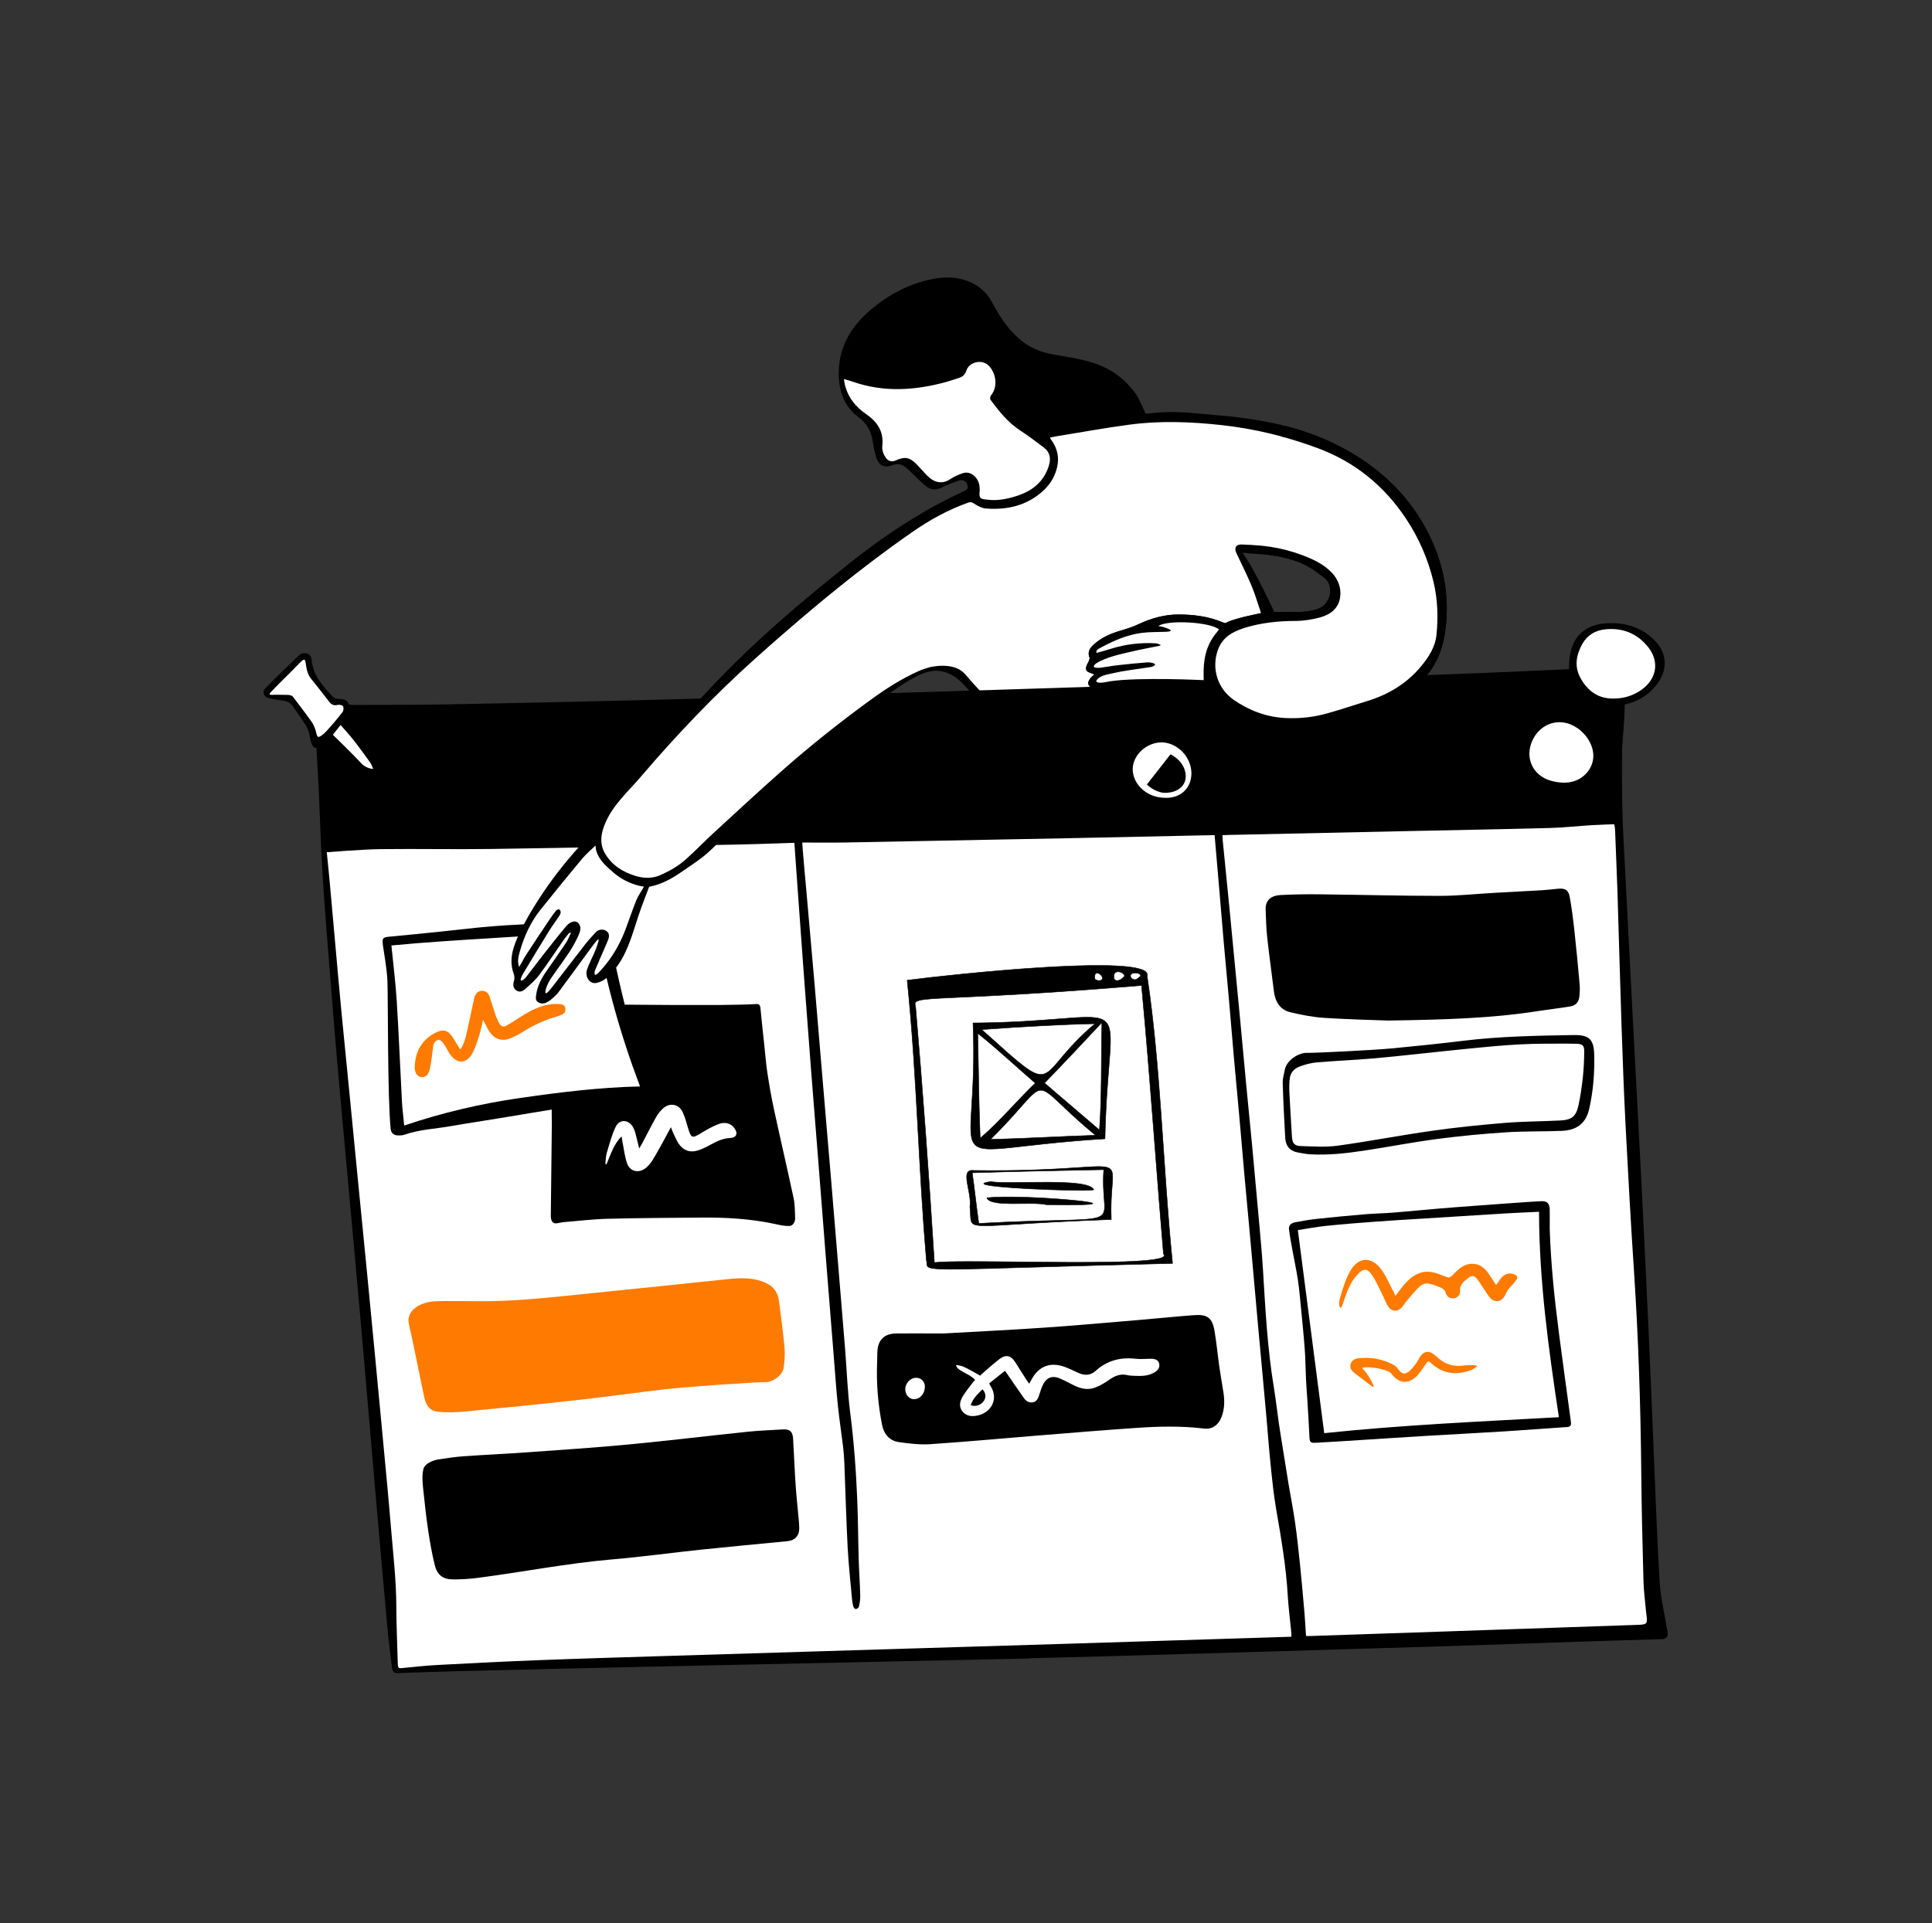
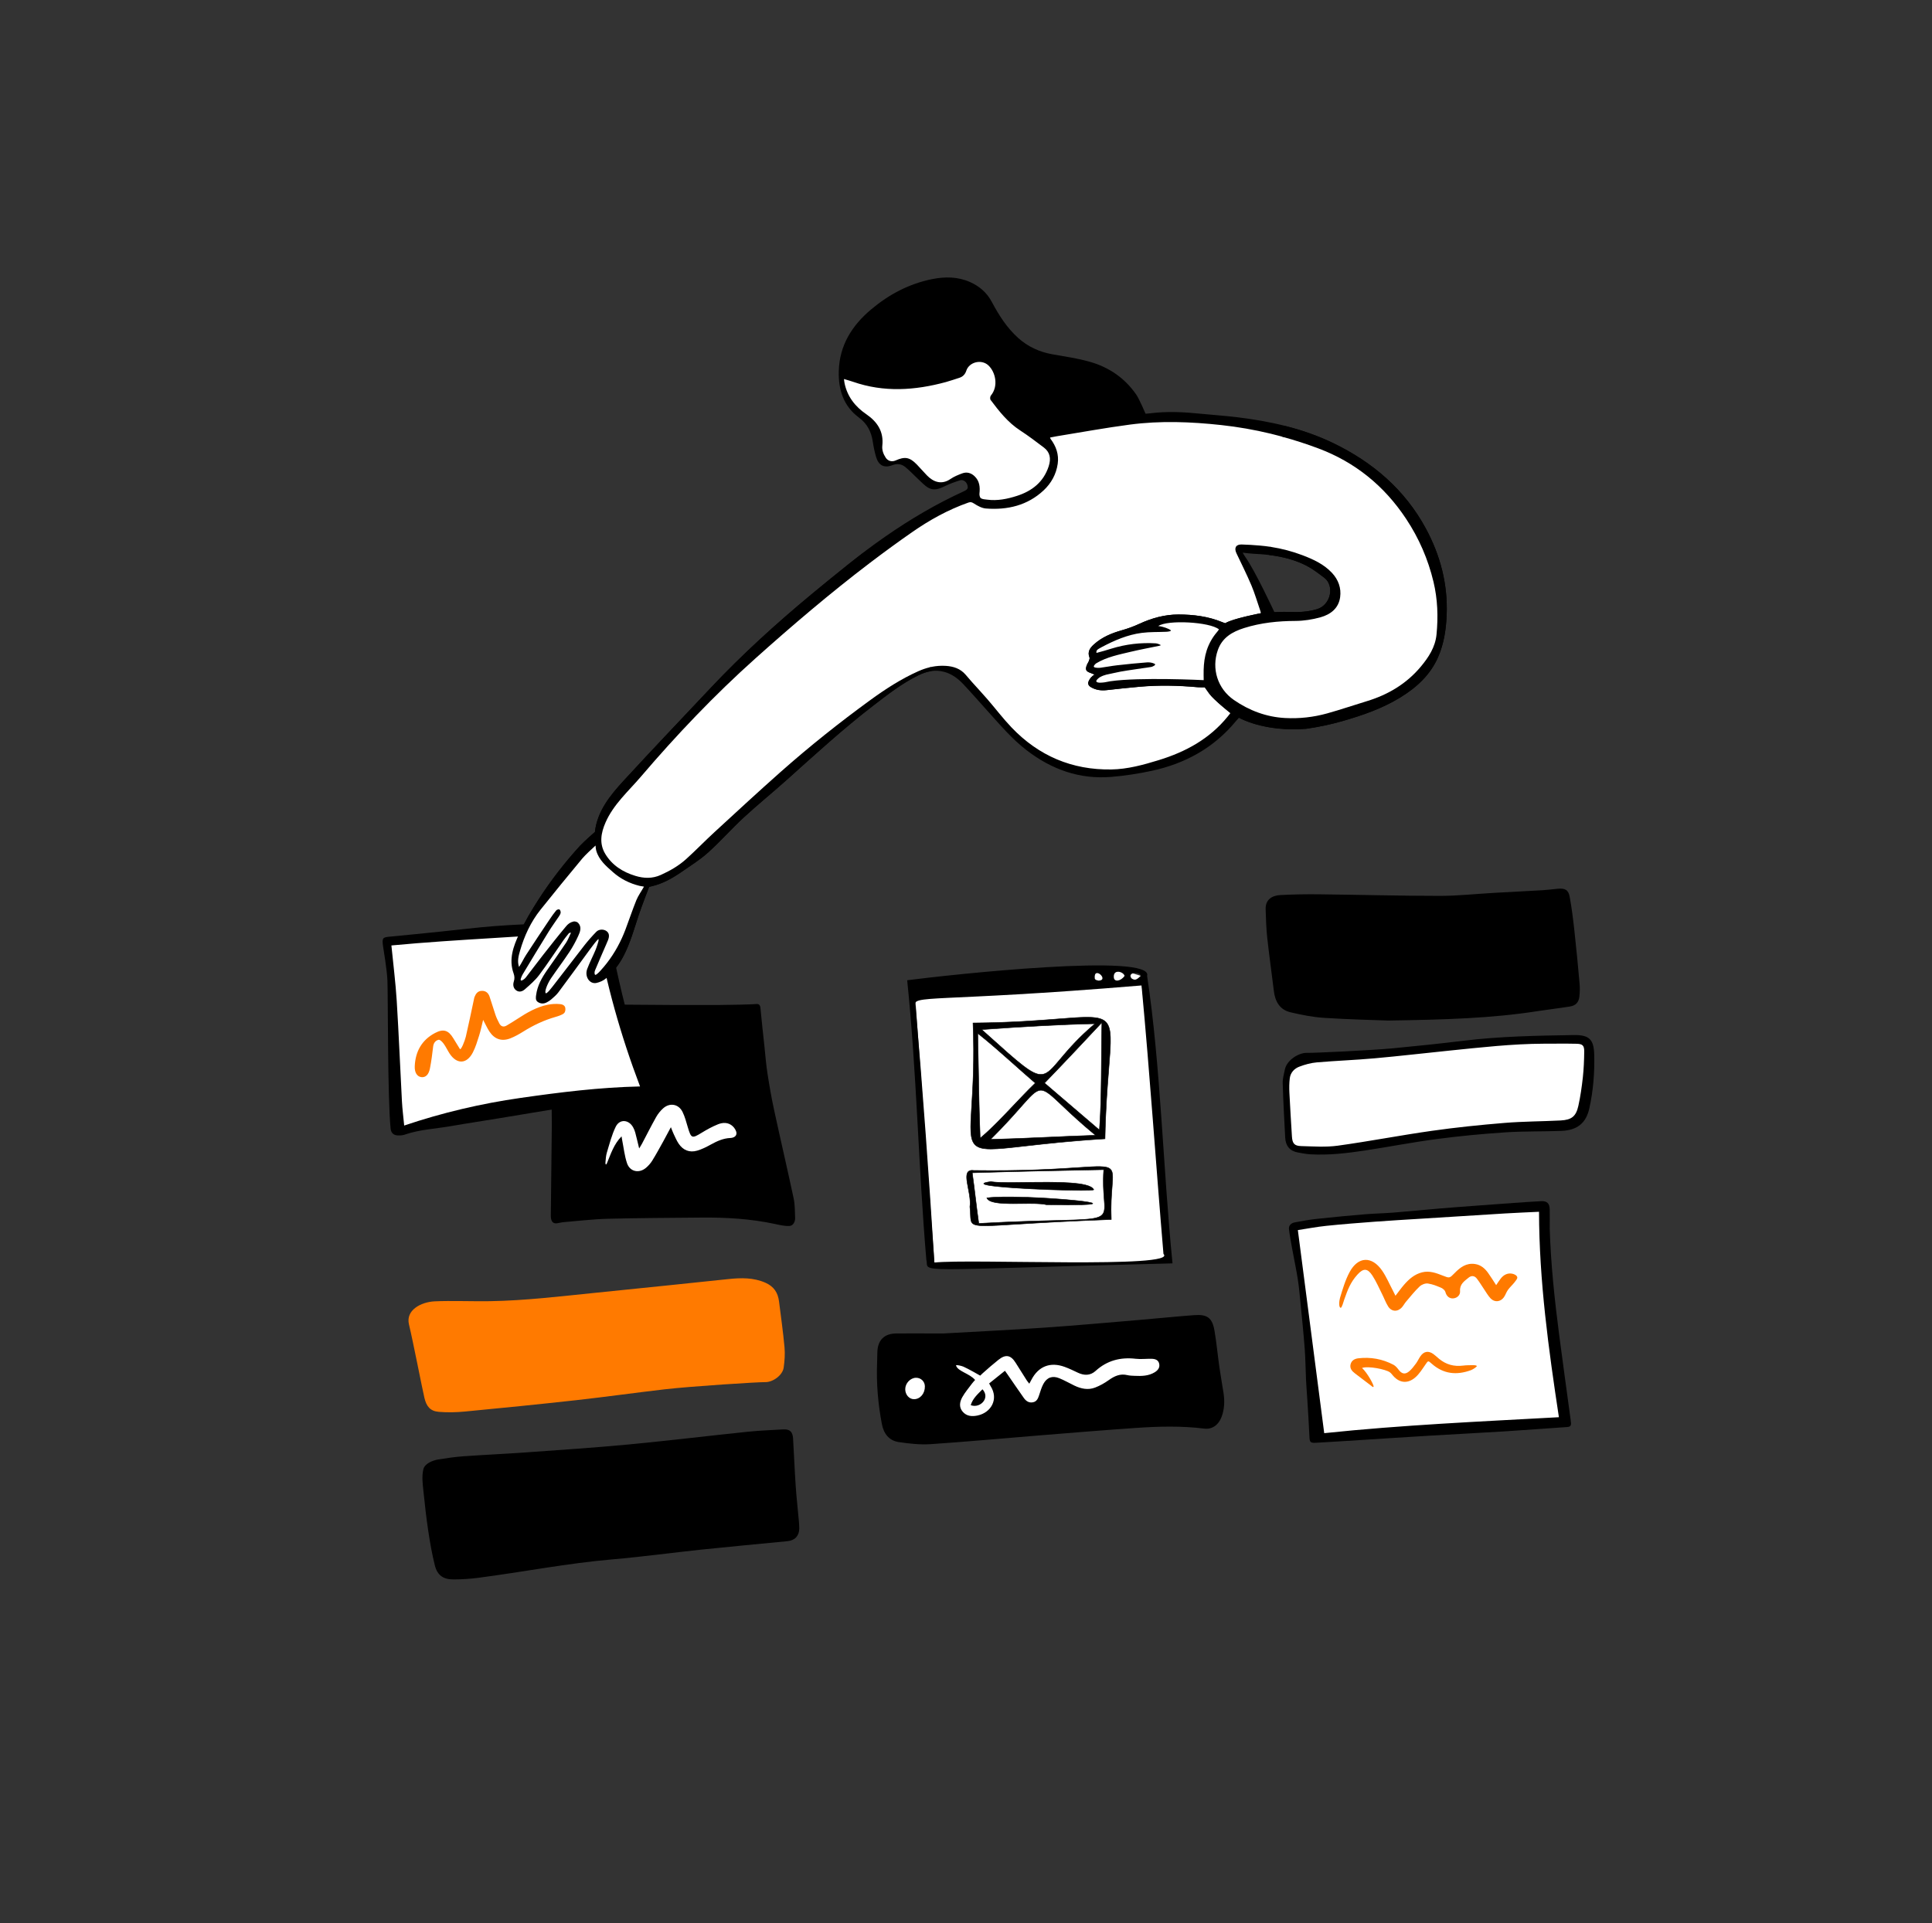
<svg xmlns="http://www.w3.org/2000/svg" width="227" height="226" viewBox="0 0 227 226" fill="none">
  <rect x="0" y="0" width="227" height="226" fill="#333333" stroke="none" />
  <g clip-path="url(#clip0_5016_12462)">
    <path d="M167.321 62.238C165.026 57.985 161.397 54.638 156.535 52.289C153.413 50.782 149.835 49.822 145.273 49.268C144.428 49.166 143.562 49.092 142.726 49.02C142.156 48.971 141.568 48.921 140.989 48.862C139.4 48.7 137.307 48.548 135.203 48.812C134.828 48.859 134.613 48.865 134.604 48.865C134.504 48.865 134.413 48.809 134.374 48.717C134.367 48.7 133.656 47.024 133.297 46.505C132.018 44.653 130.226 43.389 127.971 42.75C126.851 42.432 125.67 42.231 124.528 42.036C124.223 41.984 123.917 41.932 123.613 41.878C122.01 41.593 120.617 40.928 119.473 39.904C118.021 38.603 117.054 36.98 116.3 35.565C115.779 34.587 114.957 33.846 113.856 33.361C112.617 32.815 111.215 32.711 109.569 33.041C107.057 33.546 104.684 34.725 102.517 36.545C100.089 38.583 98.872 40.894 98.796 43.609C98.73 45.973 99.468 47.694 101.054 48.869C102.038 49.599 102.59 50.552 102.79 51.869C102.89 52.535 103.015 53.112 103.17 53.636C103.299 54.074 103.499 54.361 103.764 54.491C104.021 54.617 104.357 54.6 104.761 54.442C105.386 54.198 106.005 54.283 106.502 54.682C106.854 54.965 107.178 55.284 107.491 55.593C107.669 55.768 107.852 55.949 108.037 56.12C108.132 56.208 108.227 56.299 108.319 56.388C108.607 56.666 108.879 56.929 109.192 57.111C109.699 57.405 110.211 57.261 110.873 56.935C111.396 56.677 111.987 56.448 112.735 56.214C112.976 56.138 113.257 56.189 113.486 56.349C113.763 56.544 113.932 56.868 113.949 57.24C113.969 57.677 113.525 57.879 113.38 57.945C110.305 59.347 107.289 61.084 104.158 63.258C101.179 65.327 98.34 67.681 95.595 69.958L95.535 70.007C90.953 73.807 87.076 77.407 83.684 81.013C82.709 82.049 81.733 83.083 80.756 84.117C78.352 86.661 75.866 89.291 73.459 91.913C71.927 93.583 70.408 95.413 70.145 97.802C70.138 97.862 70.109 97.918 70.063 97.958C70.05 97.969 68.769 99.087 68.317 99.583C66.523 101.552 64.904 103.648 63.504 105.813C62.504 107.361 61.777 108.647 61.215 109.861C60.577 111.24 60.002 112.721 60.575 114.315C60.715 114.704 60.723 115.06 60.601 115.434C60.553 115.584 60.474 115.956 60.785 116.189C61.005 116.353 61.251 116.316 61.517 116.08L61.66 115.954C62.192 115.483 62.742 114.997 63.16 114.441C63.808 113.576 64.428 112.665 65.028 111.784C65.338 111.328 65.659 110.857 65.98 110.398C66.078 110.258 66.32 109.94 66.556 109.649C66.872 109.258 67.04 109.051 67.21 109.051C67.251 109.051 67.293 109.063 67.338 109.089C67.433 109.145 67.523 109.263 67.406 109.508C67.337 109.654 67.267 109.812 67.2 109.965C67.037 110.331 66.883 110.677 66.722 110.92C66.145 111.787 65.538 112.653 64.951 113.491C64.796 113.713 64.64 113.935 64.485 114.157C63.95 114.925 63.382 115.859 63.236 116.966L63.231 117.001C63.189 117.317 63.187 117.466 63.346 117.567C63.593 117.725 63.858 117.731 64.134 117.585C64.277 117.509 64.461 117.405 64.608 117.273C64.654 117.232 64.701 117.191 64.748 117.15C64.995 116.933 65.229 116.728 65.409 116.487C66.16 115.484 66.912 114.455 67.639 113.46C68.002 112.964 68.365 112.468 68.728 111.973C68.771 111.915 68.822 111.845 68.878 111.769C69.094 111.473 69.389 111.069 69.645 110.743C70.081 110.19 70.251 110.034 70.464 110.135C70.542 110.173 70.663 110.273 70.596 110.529C70.525 110.796 70.361 111.355 70.195 111.753C70.065 112.067 69.92 112.379 69.78 112.681C69.587 113.097 69.388 113.527 69.228 113.959C69.084 114.346 69.146 114.776 69.387 115.053C69.487 115.169 69.705 115.353 70.035 115.282C70.426 115.197 70.812 115.011 71.07 114.783C71.883 114.06 72.552 113.199 73.057 112.224C73.678 111.024 74.096 109.715 74.499 108.449C74.6 108.134 74.704 107.807 74.81 107.487C75.144 106.478 76.043 104.152 76.052 104.129C76.067 104.09 76.092 104.055 76.125 104.029C76.157 104.002 76.196 103.985 76.237 103.977C76.32 103.962 76.403 103.945 76.486 103.926C77.569 103.681 78.618 103.182 79.887 102.308C80.11 102.155 80.334 102.004 80.559 101.852C81.402 101.284 82.273 100.696 83.028 100.017C83.796 99.327 84.535 98.574 85.249 97.845C85.889 97.193 86.55 96.518 87.234 95.887C88.161 95.031 89.134 94.198 90.075 93.392C90.812 92.761 91.573 92.108 92.306 91.451C92.66 91.133 93.014 90.815 93.368 90.497C96.281 87.878 99.294 85.17 102.458 82.735L102.637 82.597C104.254 81.352 105.925 80.065 107.81 79.141C108.955 78.58 110.007 78.446 111.025 78.731C111.86 78.965 112.624 79.458 113.361 80.24C114.036 80.957 114.701 81.703 115.344 82.425C115.657 82.777 115.971 83.127 116.286 83.477C116.477 83.689 116.667 83.902 116.857 84.114C118.062 85.461 119.307 86.854 120.772 87.98C123.846 90.345 127.047 91.353 130.557 91.062C132.102 90.934 133.691 90.695 135.281 90.351C139.318 89.479 142.596 87.545 145.021 84.603C145.292 84.274 145.418 84.176 145.44 84.16C145.479 84.132 145.524 84.115 145.572 84.113C145.619 84.111 145.667 84.123 145.708 84.147C145.736 84.163 148.582 85.801 153.467 85.411C154.921 85.199 156.324 84.901 157.637 84.525C159.724 83.927 162.153 83.136 164.347 81.8C166.54 80.464 167.937 78.982 168.745 77.135C169.341 75.772 169.655 74.219 169.733 72.249C169.869 68.826 169.058 65.457 167.321 62.238L167.321 62.238ZM156.154 71.231C154.33 72.994 151.594 72.386 149.223 72.508C149.345 71.778 148.919 71.171 148.615 70.624C147.582 68.618 146.451 66.622 145.539 64.616C145.621 64.616 152.907 64.591 156.154 67.706C157.085 68.599 157.066 70.38 156.154 71.231Z" fill="white" />
    <path d="M68.924 112.117C67.817 113.623 66.722 115.137 65.603 116.633C65.371 116.942 65.06 117.195 64.769 117.455C64.615 117.592 64.431 117.702 64.247 117.8C63.902 117.983 63.545 117.984 63.214 117.772C62.895 117.568 62.954 117.233 62.994 116.934C63.139 115.838 63.665 114.907 64.285 114.018C65.034 112.944 65.793 111.875 66.518 110.785C66.735 110.459 66.958 109.886 67.186 109.404C67.414 108.923 66.4 110.221 66.179 110.537C65.236 111.886 64.34 113.271 63.353 114.586C62.884 115.213 62.269 115.738 61.678 116.262C61.398 116.51 61.011 116.662 60.639 116.384C60.288 116.122 60.257 115.703 60.369 115.359C60.483 115.009 60.458 114.71 60.345 114.397C59.749 112.738 60.324 111.208 60.994 109.759C61.647 108.345 62.453 106.991 63.299 105.681C64.734 103.462 66.355 101.374 68.136 99.419C68.603 98.907 69.902 97.775 69.902 97.775C70.173 95.322 71.725 93.442 73.279 91.749C76.649 88.078 80.092 84.476 83.506 80.847C87.215 76.903 91.214 73.274 95.379 69.82C98.196 67.484 101.01 65.147 104.019 63.059C106.955 61.02 110.021 59.208 113.278 57.724C113.461 57.64 113.716 57.498 113.705 57.251C113.678 56.643 113.175 56.331 112.807 56.446C112.185 56.641 111.564 56.865 110.98 57.153C110.348 57.465 109.708 57.691 109.069 57.321C108.623 57.062 108.258 56.655 107.871 56.298C107.36 55.827 106.89 55.305 106.35 54.872C105.919 54.527 105.4 54.453 104.848 54.669C103.897 55.041 103.235 54.714 102.936 53.705C102.762 53.118 102.64 52.511 102.548 51.906C102.371 50.738 101.902 49.8 100.909 49.065C99.094 47.72 98.491 45.775 98.552 43.602C98.637 40.576 100.11 38.248 102.36 36.358C104.455 34.599 106.816 33.346 109.52 32.803C111.027 32.501 112.525 32.509 113.953 33.138C115.049 33.621 115.94 34.373 116.514 35.45C117.352 37.023 118.293 38.521 119.634 39.722C120.784 40.752 122.133 41.368 123.655 41.639C125.122 41.9 126.608 42.111 128.037 42.516C130.284 43.153 132.154 44.422 133.497 46.367C133.873 46.913 134.597 48.622 134.597 48.622C134.597 48.622 134.805 48.617 135.172 48.571C137.121 48.326 139.067 48.421 141.013 48.62C142.441 48.766 143.876 48.854 145.302 49.027C149.224 49.503 153.063 50.343 156.64 52.07C161.278 54.31 165.062 57.54 167.534 62.122C169.232 65.27 170.119 68.657 169.976 72.258C169.908 73.963 169.658 75.653 168.967 77.233C168.041 79.351 166.399 80.834 164.473 82.007C162.371 83.287 160.053 84.085 157.704 84.758C156.327 85.153 154.911 85.447 153.494 85.653C148.456 86.057 145.583 84.356 145.583 84.356C145.583 84.356 145.474 84.436 145.208 84.758C142.624 87.892 139.257 89.741 135.332 90.589C133.767 90.927 132.171 91.172 130.576 91.304C126.85 91.613 123.567 90.437 120.623 88.173C118.912 86.857 117.535 85.225 116.104 83.64C115.131 82.561 114.179 81.463 113.183 80.406C112.567 79.752 111.851 79.215 110.959 78.965C109.888 78.665 108.878 78.888 107.917 79.359C105.985 80.305 104.299 81.624 102.606 82.927C99.071 85.648 95.785 88.657 92.468 91.632C90.797 93.131 89.048 94.543 87.398 96.065C85.954 97.398 84.651 98.885 83.19 100.198C82.223 101.067 81.101 101.767 80.025 102.508C78.955 103.244 77.827 103.871 76.539 104.163C76.387 104.197 76.278 104.217 76.278 104.217C76.278 104.217 75.376 106.548 75.04 107.563C74.507 109.175 74.058 110.816 73.272 112.336C72.752 113.34 72.068 114.22 71.23 114.964C70.923 115.237 70.491 115.432 70.085 115.519C69.281 115.692 68.666 114.771 68.999 113.874C69.279 113.12 69.66 112.404 69.97 111.66C70.13 111.275 70.29 110.729 70.36 110.467C70.507 109.911 69.348 111.539 68.924 112.117ZM123.377 51.421C123.406 51.503 123.412 51.547 123.435 51.578C124.088 52.447 124.432 53.41 124.276 54.506C124.101 55.742 123.507 56.8 122.621 57.63C120.719 59.408 118.373 59.955 115.842 59.762C115.361 59.725 114.867 59.451 114.446 59.181C114.204 59.027 114.058 58.968 113.787 59.063C111.408 59.899 109.221 61.112 107.165 62.544C100.677 67.061 94.627 72.128 88.745 77.394C83.943 81.694 79.503 86.357 75.317 91.263C73.838 92.996 72.091 94.515 71.153 96.657C70.62 97.875 70.387 99.134 71.121 100.353C71.931 101.698 73.186 102.486 74.661 102.934C75.661 103.239 76.652 103.273 77.645 102.826C78.724 102.341 79.74 101.757 80.615 100.972C81.754 99.948 82.818 98.84 83.946 97.803C86.525 95.431 89.098 93.05 91.722 90.727C95.101 87.734 98.629 84.921 102.281 82.264C104.058 80.972 105.895 79.784 107.91 78.881C108.941 78.418 110.003 78.185 111.125 78.256C112.029 78.313 112.851 78.582 113.464 79.305C113.707 79.591 113.951 79.877 114.202 80.157C114.807 80.833 115.427 81.496 116.02 82.182C116.969 83.28 117.849 84.443 118.85 85.492C122.036 88.829 125.953 90.505 130.58 90.43C132.496 90.399 134.331 89.892 136.153 89.332C139.318 88.359 142.124 86.832 144.246 84.214C144.579 83.804 144.563 83.804 144.563 83.804C144.563 83.804 142.674 82.32 142.094 81.545C141.847 81.213 141.555 80.779 141.555 80.779C141.555 80.779 140.995 80.794 140.733 80.77C138.447 80.562 136.157 80.51 133.867 80.716C132.588 80.832 131.31 80.966 130.033 81.111C129.372 81.185 128.754 81.104 128.176 80.762C127.896 80.596 127.776 80.364 127.911 80.058C128.037 79.772 128.265 79.466 128.614 79.286C128.567 79.262 128.24 79.13 128.167 79.105C127.582 78.907 127.482 78.71 127.704 78.139C127.764 77.985 127.873 77.85 127.93 77.695C127.98 77.56 128.053 77.384 128.006 77.27C127.726 76.589 128.098 76.122 128.538 75.727C129.465 74.894 130.584 74.423 131.776 74.086C132.489 73.884 133.194 73.628 133.866 73.317C135.329 72.641 136.871 72.22 138.461 72.222C140.217 72.223 141.975 72.441 143.63 73.131C143.761 73.186 143.949 73.248 143.949 73.248C144.907 72.673 148.129 72.076 148.129 72.076C148.129 72.076 148.159 72.002 148.052 71.698C147.716 70.737 147.437 69.751 147.041 68.814C146.499 67.53 145.873 66.28 145.275 65.019C144.98 64.395 145.212 63.974 145.886 63.991C146.596 64.009 147.306 64.056 148.013 64.116C149.733 64.263 151.406 64.634 153.019 65.247C154.304 65.735 155.553 66.309 156.509 67.338C157.249 68.133 157.603 69.112 157.458 70.183C157.28 71.508 156.321 72.226 155.138 72.554C154.194 72.815 153.19 72.975 152.212 72.979C150.159 72.988 148.155 73.192 146.187 73.811C144.772 74.256 143.598 74.94 143.082 76.415C142.323 78.586 143.046 80.943 144.976 82.277C146.775 83.521 148.792 84.28 150.991 84.397C152.657 84.486 154.318 84.303 155.928 83.855C157.499 83.418 159.045 82.888 160.605 82.413C163.096 81.655 165.253 80.37 166.933 78.36C167.855 77.258 168.638 76.061 168.783 74.578C168.988 72.494 168.916 70.416 168.426 68.375C167.79 65.722 166.726 63.264 165.209 60.97C162.645 57.096 159.218 54.312 154.904 52.692C151.227 51.311 147.42 50.384 143.493 49.956C139.91 49.566 136.329 49.429 132.755 49.901C129.891 50.278 127.047 50.803 124.194 51.265C123.925 51.309 123.658 51.367 123.376 51.421L123.377 51.421ZM99.163 44.546C99.189 44.739 99.199 44.885 99.228 45.027C99.554 46.608 100.477 47.785 101.777 48.675C103.089 49.574 103.846 50.725 103.668 52.373C103.611 52.898 103.79 53.364 104.071 53.795C104.322 54.179 104.791 54.309 105.21 54.123C106.327 53.629 106.874 53.724 107.722 54.59C108.131 55.009 108.507 55.46 108.917 55.878C109.631 56.607 110.591 57.041 111.689 56.286C112.097 56.006 112.575 55.813 113.042 55.638C113.583 55.434 114.088 55.568 114.508 55.969C115.102 56.536 115.164 57.247 115.081 58.013C115.062 58.194 115.129 58.478 115.256 58.559C115.452 58.685 115.732 58.689 115.98 58.721C117.184 58.881 118.345 58.646 119.481 58.28C121.26 57.707 122.608 56.657 123.213 54.809C123.519 53.874 123.362 53.138 122.645 52.593C121.734 51.902 120.82 51.21 119.863 50.587C118.426 49.652 117.393 48.342 116.389 47C116.309 46.893 116.328 46.602 116.418 46.494C117.355 45.368 116.957 43.689 116.109 42.923C115.298 42.19 113.872 42.542 113.535 43.569C113.4 43.981 113.142 44.269 112.721 44.401C112.189 44.568 111.664 44.758 111.126 44.904C107.489 45.89 103.852 46.133 100.22 44.867C99.895 44.753 99.561 44.666 99.163 44.546V44.546ZM75.67 104.2C75.67 104.2 75.267 104.137 75.145 104.107C73.973 103.817 72.923 103.294 72.015 102.488C71.209 101.773 70.383 101.078 70.063 99.982C69.989 99.729 69.98 99.367 69.98 99.367C69.586 99.719 68.745 100.502 68.411 100.904C66.759 102.888 65.125 104.888 63.514 106.905C62.366 108.342 61.606 109.987 61.098 111.749C60.923 112.357 60.757 112.976 60.984 113.641C61.297 113.179 61.523 112.674 61.82 112.215C62.728 110.812 63.662 109.425 64.592 108.036C64.832 107.677 65.082 107.322 65.358 106.99C65.431 106.902 65.66 106.836 65.738 106.885C65.832 106.944 65.892 107.145 65.875 107.271C65.854 107.428 65.752 107.581 65.66 107.719C65.274 108.298 64.857 108.859 64.491 109.451C63.458 111.121 62.439 112.799 61.43 114.484C61.32 114.667 60.948 115.416 61.377 115.202C61.545 115.119 61.69 114.994 61.8 114.854C62.476 113.986 63.13 113.099 63.809 112.233C64.704 111.093 65.599 109.953 66.53 108.843C66.74 108.592 66.992 108.391 67.395 108.298C67.542 108.265 67.815 108.336 67.93 108.458C68.385 108.943 68.169 109.498 67.947 109.985C67.648 110.642 67.299 111.285 66.901 111.887C66.209 112.934 65.452 113.937 64.745 114.973C64.403 115.475 64.011 116.354 64.088 116.673C64.166 116.992 64.888 115.987 65.207 115.58C66.37 114.099 67.499 112.591 68.661 111.109C69.099 110.551 69.571 110.016 70.066 109.506C70.379 109.185 70.933 109.184 71.268 109.426C71.576 109.65 71.636 110.002 71.443 110.488C71.382 110.644 71.314 110.797 71.247 110.951C70.821 111.935 70.387 112.916 69.975 113.905C69.904 114.077 69.8 114.272 69.901 114.534C70.002 114.795 70.947 113.655 71.324 113.167C72.249 111.97 72.966 110.643 73.501 109.224C73.93 108.083 74.316 106.926 74.772 105.795C74.986 105.263 75.395 104.7 75.67 104.2L75.67 104.2ZM135.645 78.015C135.91 78.143 135.41 78.362 135.276 78.388C134.907 78.46 134.531 78.494 134.159 78.553C133.044 78.731 131.916 78.856 130.821 79.116C130.121 79.283 129.802 79.274 129.201 79.613C129.142 79.646 128.684 79.989 128.83 80.133C128.975 80.278 129.297 80.239 129.527 80.227C129.831 80.211 130.131 80.121 130.435 80.077C133.89 79.569 141.423 79.943 141.423 79.943L141.415 79.345C141.392 77.721 141.599 76.248 142.597 74.791C142.841 74.435 143.041 74.258 143.22 73.974C142.143 73.085 137.145 72.824 136.086 73.583C136.671 73.637 137.326 73.905 137.525 74.049C137.724 74.194 137.194 74.248 137.03 74.255C136.069 74.298 135.098 74.261 134.148 74.384C132.468 74.603 130.927 75.269 129.44 76.058C129.25 76.159 128.986 76.301 128.896 76.402C128.806 76.504 128.799 76.68 128.829 76.74C129.348 76.611 130.051 76.4 130.561 76.242C132.274 75.712 134.023 75.505 135.81 75.616C136.001 75.627 136.468 75.816 136.363 75.851C136.258 75.886 136.241 75.895 136.178 75.908C135.061 76.142 133.937 76.349 132.826 76.613C131.465 76.938 130.015 77.225 128.806 77.957C128.667 78.041 128.424 78.313 128.542 78.405C128.66 78.498 129.061 78.516 129.291 78.485C129.942 78.4 130.587 78.27 131.238 78.197C132.415 78.064 133.594 77.942 134.775 77.853C135.06 77.832 135.381 77.887 135.645 78.015L135.645 78.015ZM146.005 64.951C146.154 65.195 146.235 65.35 146.336 65.489C147.453 67.041 149.729 71.93 149.729 71.93C149.729 71.93 149.894 71.954 150.218 71.932C150.634 71.903 151.054 71.906 151.472 71.924C152.576 71.969 153.672 71.916 154.737 71.597C156.388 71.103 156.817 68.822 155.594 67.898C154.928 67.394 154.259 66.871 153.522 66.492C151.58 65.491 149.463 65.177 147.304 65.083C146.909 65.065 146.517 65.004 146.005 64.951Z" fill="black" />
  </g>
  <g clip-path="url(#clip1_5016_12462)">
    <path d="M38.603 82.958C38.189 82.958 37.804 82.972 37.505 83.009C37.303 83.033 37.155 83.212 37.167 83.416C37.464 87.993 37.677 92.428 37.831 96.177C39.088 121.728 42.12 147.003 44.101 172.473C44.805 180.057 45.312 187.698 46.215 195.296C46.246 195.542 46.277 195.789 46.308 196.035C46.346 196.344 46.454 196.395 46.667 196.387C95.033 195.131 143.899 194.264 192.378 192.484C193.361 192.456 194.343 192.427 195.326 192.397C195.563 192.391 195.737 192.229 195.712 191.989C194.228 185.077 194.476 177.942 194.071 170.945C193.199 148.249 191.788 123.85 190.637 101.1C190.387 96.329 190.159 91.243 190.437 86.689C190.428 85.546 191.371 78.658 189.662 78.648C138.449 80.587 90.283 82.87 38.603 82.958Z" fill="white" />
    <path d="M195.956 191.968C195.94 191.781 195.888 191.596 195.858 191.41C195.562 189.589 195.113 187.778 195.001 185.947C194.696 180.947 194.529 175.939 194.315 170.934C194.112 166.197 193.933 161.459 193.716 156.722C193.43 150.501 193.127 144.281 192.813 138.062C192.531 132.489 192.221 126.919 191.93 121.347C191.576 114.594 191.226 107.84 190.881 101.087C190.781 99.149 190.666 97.21 190.623 95.271C190.57 92.902 190.548 90.532 190.584 88.163C190.604 86.855 191.253 82.121 190.633 79.164C190.537 78.704 190.121 78.383 189.651 78.405C186.734 78.537 176.87 78.991 174.265 79.09C166.762 79.376 159.26 79.661 151.756 79.928C145.059 80.166 138.36 80.386 131.662 80.603C122.862 80.888 114.062 81.175 105.262 81.437C95.118 81.739 84.975 82.034 74.83 82.297C67.293 82.493 59.755 82.65 52.217 82.789C48.677 82.854 45.136 82.84 41.595 82.852C41.458 82.852 38.754 82.611 37.476 82.767C37.146 82.807 36.906 83.098 36.925 83.43C37.03 85.26 37.389 91.496 37.449 92.77C37.556 95.074 37.625 97.38 37.733 99.684C37.817 101.467 37.915 103.25 38.042 105.03C38.24 107.803 38.462 110.575 38.683 113.346C38.968 116.922 39.246 120.498 39.557 124.071C39.977 128.888 40.424 133.703 40.861 138.519C41.339 143.791 41.829 149.062 42.295 154.335C42.783 159.857 43.249 165.38 43.724 170.903C43.853 172.399 43.978 173.895 44.11 175.391C44.576 180.697 45.034 186.004 45.517 191.309C45.662 192.898 45.87 194.481 46.067 196.065C46.108 196.391 46.245 196.645 46.677 196.629C49.188 196.539 51.699 196.456 54.211 196.395C61.354 196.221 68.497 196.05 75.64 195.893C90.749 195.562 105.857 195.24 120.966 194.914L120.965 194.884C124.031 194.806 127.097 194.738 130.162 194.649C143.087 194.271 156.012 193.894 168.936 193.5C174.498 193.331 180.058 193.119 185.619 192.935C188.857 192.827 192.096 192.737 195.334 192.639C195.719 192.628 195.987 192.348 195.956 191.968L195.956 191.968ZM180.011 87.109C180.806 85.27 182.718 84.421 184.491 85.122C186.152 85.778 187.339 87.513 187.198 89.08C187.069 90.507 185.912 91.732 184.343 91.946C183.367 92.079 182.286 91.824 181.717 91.577C179.933 90.802 179.232 88.911 180.011 87.109ZM133.319 89.32C133.957 87.878 135.615 86.995 137.087 87.312C138.751 87.671 140.012 89.256 139.984 90.954C139.956 92.644 138.718 93.77 137.048 93.766C136.008 93.774 135.211 93.507 134.498 92.992C133.245 92.085 132.764 90.575 133.319 89.32ZM84.314 88.552C85.941 87.416 88.405 87.707 89.723 89.19C91.083 90.72 90.445 93.456 88.458 94.36C87.954 94.589 87.398 94.698 86.782 94.695C86.091 94.692 85.326 94.601 84.707 94.322C82.353 93.262 82.195 90.031 84.314 88.552L84.314 88.552ZM151.72 192.358C151.72 192.358 133.41 192.93 124.609 193.207C117.61 193.427 110.61 193.632 103.61 193.845C95.031 194.106 86.452 194.365 77.874 194.631C72.975 194.784 68.077 194.926 63.181 195.115C59.248 195.268 55.318 195.469 51.388 195.679C49.985 195.754 48.587 195.908 47.188 196.047C46.846 196.081 46.749 195.969 46.741 195.64C46.687 193.365 46.572 191.09 46.566 188.815C46.557 185.714 46.193 182.64 45.94 179.558C45.671 176.282 45.352 173.01 45.047 169.737C44.746 166.495 44.438 163.254 44.128 160.013C43.795 156.52 43.461 153.028 43.121 149.536C42.772 145.95 42.413 142.365 42.062 138.779C41.715 135.24 41.374 131.7 41.027 128.161C40.724 125.063 40.408 121.967 40.112 118.868C39.855 116.163 39.618 113.455 39.374 110.749C39.16 108.373 38.949 105.997 38.737 103.621C38.652 102.662 38.394 100.156 38.394 100.156C38.394 100.156 42.714 99.821 44.605 99.796C48.983 99.739 53.364 99.838 57.742 99.775C67.367 99.635 76.991 99.433 86.616 99.256C88.655 99.218 93.334 99.052 93.334 99.052C93.334 99.052 94.059 109.353 94.422 114.175C94.713 118.052 95 121.93 95.3 125.806C95.593 129.588 95.9 133.368 96.198 137.15C96.492 140.868 96.778 144.587 97.073 148.305C97.371 152.071 97.675 155.836 97.978 159.601C98.127 161.444 98.25 163.289 98.439 165.128C98.609 166.777 98.864 168.417 99.062 170.064C99.139 170.706 99.183 171.354 99.209 172.001C99.339 175.286 99.425 178.573 99.595 181.856C99.698 183.859 99.921 185.857 100.101 187.856C100.129 188.169 100.177 188.495 100.263 188.798C100.297 188.918 100.412 189.087 100.533 189.103C100.654 189.12 100.889 188.947 100.917 188.829C101.021 188.402 101.082 187.94 101.072 187.506C101.041 186.117 100.936 184.729 100.895 183.339C100.827 181.016 100.82 178.692 100.727 176.371C100.589 172.928 100.339 169.495 99.9 166.072C99.581 163.582 99.497 161.063 99.296 158.558C99.049 155.47 98.789 152.384 98.534 149.296C98.242 145.768 97.952 142.24 97.655 138.712C97.3 134.491 96.938 130.271 96.581 126.05C96.285 122.554 96 119.057 95.699 115.561C95.403 112.113 95.091 108.666 94.789 105.218C94.621 103.298 94.245 99.272 94.263 99.02C95.946 99.02 97.649 99.045 99.29 99.015C108.109 98.854 116.928 98.684 125.747 98.507C131.184 98.398 142.712 98.147 142.712 98.147L142.767 98.82C142.933 100.849 143.118 102.877 143.291 104.906C143.454 106.81 143.603 108.715 143.771 110.619C143.974 112.915 144.195 115.21 144.398 117.506C144.598 119.772 144.778 122.039 144.979 124.304C145.19 126.68 145.419 129.054 145.632 131.43C145.833 133.679 146.017 135.93 146.219 138.179C146.428 140.508 146.65 142.835 146.863 145.163C147.014 146.815 147.16 148.467 147.307 150.118C147.472 151.959 147.633 153.8 147.8 155.64C147.957 157.371 148.119 159.1 148.277 160.831C148.445 162.655 148.614 164.479 148.777 166.304C148.95 168.255 149.092 170.209 149.293 172.157C149.472 173.897 149.643 175.642 149.941 177.363C150.522 180.723 151.107 184.077 151.303 187.488C151.381 188.844 151.555 190.194 151.688 191.546C151.763 192.308 151.72 192.358 151.72 192.358L151.72 192.358ZM192.355 190.964C184.867 191.218 177.379 191.48 169.89 191.736C164.535 191.92 159.179 192.098 153.823 192.277C153.699 192.281 153.574 192.267 153.449 192.261C153.389 191.334 153.348 190.469 153.273 189.607C153.107 187.69 152.94 185.773 152.743 183.859C152.572 182.197 152.392 180.534 152.157 178.88C151.944 177.384 151.645 175.9 151.396 174.408C151.183 173.136 150.986 171.86 150.783 170.586C150.607 169.483 150.421 168.381 150.26 167.276C150.053 165.857 149.899 164.429 149.666 163.015C148.919 158.5 148.679 153.94 148.403 149.382C148.26 147.017 148.024 144.658 147.817 142.298C147.586 139.671 147.345 137.044 147.098 134.418C146.885 132.153 146.652 129.891 146.437 127.626C146.186 124.985 145.95 122.341 145.698 119.7C145.283 115.329 144.863 110.959 144.44 106.589C144.183 103.949 143.915 101.31 143.654 98.67C143.639 98.517 143.638 98.362 143.628 98.157C143.865 98.147 144.064 98.133 144.263 98.129C151.438 97.974 158.613 97.819 165.788 97.666C171.209 97.55 176.63 97.456 182.05 97.311C183.738 97.266 185.422 97.076 187.109 96.973C187.771 96.933 189.653 96.868 189.653 96.868C189.653 96.868 189.751 97.138 189.767 97.607C189.849 100.022 189.968 102.436 190.045 104.852C190.211 110.08 190.344 115.31 190.521 120.538C190.655 124.503 190.799 128.469 191.004 132.431C191.297 138.097 191.612 143.763 191.987 149.424C192.503 157.235 192.761 165.053 192.836 172.88C192.877 177.179 192.98 181.478 193.098 185.776C193.132 187.052 193.31 188.325 193.423 189.599C193.426 189.631 193.434 189.661 193.438 189.693C193.595 190.877 193.541 190.924 192.355 190.964V190.964ZM136.856 93.181C136.341 93.174 135.661 92.922 135.05 92.46C134.809 92.278 134.757 92.193 134.757 92.193L137.518 88.663C137.518 88.663 137.67 88.7 137.969 88.91C138.557 89.322 138.999 89.84 139.211 90.53C139.657 91.984 138.709 93.175 136.856 93.181V93.181ZM86.934 93.908C86.467 93.852 86.007 93.713 85.574 93.539C84.439 93.081 83.878 92.239 83.916 91.144C83.951 90.148 84.615 89.354 85.739 88.965C86.86 88.577 88.302 88.963 89.061 89.876C89.688 90.631 89.692 91.465 89.294 92.319C88.832 93.309 88.081 94.044 86.934 93.908Z" fill="black" />
  </g>
  <g clip-path="url(#clip2_5016_12462)">
    <path d="M68.365 129.082H88.237V138.613H68.365V129.082Z" fill="white" />
    <path d="M93.423 143.148C93.389 142.377 93.409 141.588 93.25 140.84C92.506 137.35 91.692 133.875 90.939 130.387C90.632 128.969 90.388 127.537 90.166 126.103C90.008 125.091 89.932 124.066 89.824 123.046C89.661 121.524 89.49 120.002 89.349 118.478C89.314 118.109 89.169 117.961 88.814 118.002C88.407 118.047 85.576 118.113 84.567 118.111C82.623 118.106 80.679 118.105 78.735 118.11C77.657 118.114 68.46 118.03 65.578 118.003C65.106 117.999 64.722 118.382 64.726 118.855C64.753 121.89 64.839 131.934 64.836 132.217C64.792 135.727 64.756 139.237 64.719 142.747C64.718 142.889 64.717 143.033 64.738 143.172C64.797 143.567 64.99 143.824 65.432 143.769C65.695 143.736 65.953 143.656 66.216 143.634C67.949 143.491 69.68 143.281 71.415 143.237C75.081 143.142 78.749 143.13 82.416 143.096C85.315 143.069 88.197 143.236 91.044 143.846C91.602 143.965 92.203 144.117 92.78 144.079C93.185 144.053 93.442 143.572 93.423 143.148L93.423 143.148ZM85.817 133.742C84.97 133.776 84.235 134.118 83.507 134.52C82.999 134.8 82.467 135.069 81.913 135.23C81.01 135.491 80.262 135.187 79.734 134.402C79.499 134.052 79.334 133.652 79.15 133.269C79.048 133.058 78.972 132.835 78.826 132.474C78.478 133.123 78.203 133.652 77.913 134.173C77.498 134.918 77.091 135.669 76.642 136.394C76.446 136.711 76.186 137.007 75.901 137.248C75.085 137.939 74.005 137.709 73.668 136.696C73.377 135.821 73.279 134.88 73.098 133.969C73.076 133.863 73.062 133.756 73.029 133.551C72.132 134.461 71.771 135.601 71.329 136.672C71.194 137 71.12 136.833 71.138 136.607C71.171 136.216 71.194 135.814 71.307 135.444C71.618 134.425 71.878 133.371 72.344 132.423C72.809 131.477 73.885 131.566 74.396 132.502C74.502 132.696 74.584 132.902 74.641 133.115C74.794 133.692 74.928 134.273 75.098 134.97C75.244 134.728 75.344 134.58 75.427 134.423C75.98 133.376 76.511 132.316 77.092 131.284C77.305 130.905 77.594 130.546 77.918 130.256C78.693 129.566 79.725 129.74 80.189 130.667C80.475 131.239 80.634 131.879 80.819 132.497C81.212 133.807 81.298 133.831 82.466 133.114C83.068 132.745 83.696 132.402 84.349 132.137C84.948 131.894 85.601 131.888 86.108 132.376C86.312 132.573 86.529 132.91 86.531 133.187C86.533 133.548 86.186 133.727 85.818 133.742L85.817 133.742Z" fill="black" />
  </g>
  <g clip-path="url(#clip3_5016_12462)">
    <path d="M70.61 107.899C70.502 107.899 70.373 107.926 70.225 107.981C70.014 108.059 69.799 108.123 69.579 108.186C68.241 108.571 66.859 108.631 65.522 108.688C65.278 108.698 65.034 108.709 64.79 108.721C64.169 108.753 63.538 108.782 62.928 108.81C61.352 108.883 59.724 108.959 58.127 109.082C56.706 109.192 55.262 109.351 53.866 109.505C53.18 109.58 52.472 109.658 51.774 109.73L50.91 109.818C49.262 109.987 47.559 110.162 45.881 110.316C45.62 110.34 45.296 110.37 45.233 110.451C45.154 110.551 45.219 110.988 45.247 111.174C45.254 111.226 45.269 111.319 45.289 111.442C45.408 112.189 45.724 114.172 45.764 115.279C45.787 115.923 45.797 117.401 45.81 119.272C45.839 123.583 45.882 130.098 46.139 132.635C46.175 132.989 46.367 133.177 46.711 133.194C46.916 133.204 47.217 133.208 47.459 133.123C48.696 132.692 49.988 132.521 51.239 132.356C51.806 132.282 52.394 132.204 52.964 132.104C54.051 131.912 55.159 131.737 56.231 131.567C57.012 131.444 57.82 131.316 58.613 131.183C60.525 130.862 74.325 128.574 75.073 128.489C75.327 128.444 75.685 128.41 76.138 128.389C76.208 128.386 76.276 128.366 76.338 128.333C76.399 128.299 76.452 128.252 76.493 128.194C76.533 128.137 76.56 128.072 76.571 128.003C76.582 127.934 76.578 127.864 76.557 127.797C76.107 126.302 75.267 123.619 74.707 122.455C73.959 120.959 73.411 119.058 73.151 118.058C72.873 116.987 72.443 115.129 71.874 112.535C71.704 111.763 71.563 110.974 71.426 110.211C71.322 109.628 71.214 109.025 71.094 108.437C71.043 108.184 70.952 108.02 70.824 107.948C70.765 107.915 70.694 107.899 70.61 107.899L70.61 107.899Z" fill="white" />
    <path d="M75.109 128.73C75.394 128.678 75.79 128.649 76.15 128.632C76.607 128.61 76.922 128.165 76.79 127.727C76.362 126.304 75.5 123.542 74.927 122.35C74.221 120.937 73.677 119.114 73.387 117.997C73.031 116.628 72.494 114.225 72.112 112.483C71.814 111.127 71.609 109.75 71.333 108.388C71.195 107.709 70.783 107.516 70.142 107.753C69.936 107.83 69.724 107.892 69.512 107.953C67.964 108.398 66.367 108.398 64.778 108.479C62.555 108.592 60.328 108.668 58.109 108.84C55.985 109.004 53.87 109.271 51.75 109.488C49.787 109.689 47.824 109.894 45.859 110.074C44.98 110.155 44.858 110.203 45.007 111.21C45.063 111.586 45.477 114.017 45.522 115.288C45.599 117.433 45.531 129.026 45.898 132.66C45.945 133.117 46.221 133.413 46.699 133.437C46.978 133.451 47.281 133.444 47.54 133.353C49.312 132.734 51.182 132.665 53.007 132.343C54.885 132.012 56.773 131.739 58.654 131.423C60.521 131.11 74.501 128.791 75.109 128.73ZM61.182 129.031C56.557 129.692 52.024 130.749 47.49 132.279C47.39 131.228 47.274 130.34 47.226 129.448C47.015 125.504 46.859 121.556 46.613 117.614C46.479 115.465 46.205 113.325 45.988 111.114C53.948 110.359 62.038 110.127 70.137 109.352C71.196 115.549 72.91 121.639 75.202 127.685C70.449 127.787 65.812 128.368 61.182 129.031V129.031Z" fill="black" />
    <path d="M56.765 119.86C56.591 120.557 56.475 121.142 56.296 121.706C56.081 122.381 55.879 123.072 55.554 123.696C54.836 125.076 53.665 125.108 52.818 123.809C52.577 123.439 52.395 123.029 52.136 122.674C51.986 122.467 51.703 122.167 51.54 122.201C51.194 122.272 50.944 122.558 50.895 122.98C50.793 123.839 50.687 124.7 50.52 125.549C50.368 126.318 50.004 126.645 49.511 126.59C49.017 126.534 48.698 126.063 48.731 125.309C48.807 123.571 49.56 122.219 51.126 121.395C52.096 120.884 52.692 121.077 53.257 122.016C53.512 122.44 53.907 123.077 54.033 123.28C54.158 123.482 54.618 122.324 54.733 121.832C55.077 120.359 55.377 118.876 55.695 117.397C55.711 117.32 55.724 117.24 55.754 117.168C55.91 116.785 56.124 116.469 56.596 116.451C57.083 116.432 57.374 116.702 57.52 117.12C57.77 117.835 57.971 118.567 58.218 119.282C58.335 119.623 58.496 119.952 58.664 120.273C58.858 120.645 59.162 120.745 59.533 120.524C59.966 120.266 60.398 120.003 60.819 119.727C61.92 119.004 63.056 118.349 64.361 118.082C64.839 117.985 65.329 117.961 65.814 118.009C66.042 118.032 66.377 118.136 66.421 118.469C66.448 118.672 66.434 118.938 66.246 119.099C66.029 119.284 65.546 119.436 65.261 119.517C63.915 119.901 62.668 120.493 61.483 121.235C61.003 121.534 60.503 121.818 59.979 122.026C58.964 122.428 58.117 122.149 57.509 121.237C57.25 120.849 57.061 120.414 56.765 119.86L56.765 119.86Z" fill="#FF7A00" />
  </g>
  <g clip-path="url(#clip4_5016_12462)">
    <path d="M181.181 141.409C181.152 141.409 181.122 141.41 181.091 141.411C180.17 141.456 179.233 141.522 178.327 141.586L177.88 141.618C176.462 141.718 175.045 141.821 173.628 141.928L172.858 141.985C171.639 142.076 170.379 142.171 169.142 142.275C168.351 142.342 167.546 142.416 166.769 142.487C165.769 142.579 164.734 142.673 163.715 142.755C163.178 142.798 162.631 142.824 162.103 142.849C161.545 142.875 160.969 142.903 160.405 142.95C158.413 143.117 156.582 143.292 154.806 143.483C154.02 143.568 153.182 143.701 152.167 143.9C152.043 143.925 151.642 144.035 151.689 144.425C151.776 145.138 151.908 145.861 152.035 146.56L152.093 146.877C152.17 147.3 152.253 147.731 152.334 148.147C152.469 148.84 152.608 149.556 152.72 150.266C152.849 151.09 152.931 151.932 153.01 152.747L153.04 153.05C153.069 153.355 153.1 153.66 153.13 153.964C153.275 155.44 153.426 156.966 153.539 158.47C153.597 159.238 153.622 160.018 153.645 160.772C153.659 161.228 153.674 161.7 153.696 162.162C153.717 162.611 153.75 163.068 153.781 163.511C153.803 163.809 153.825 164.118 153.843 164.422C153.864 164.767 153.885 165.111 153.907 165.455C153.976 166.554 154.047 167.691 154.094 168.81C154.099 168.948 154.111 169.235 154.167 169.285C154.194 169.31 154.291 169.335 154.603 169.319C155.928 169.248 157.275 169.162 158.577 169.079C158.955 169.055 159.332 169.031 159.71 169.007C160.672 168.946 161.634 168.884 162.596 168.823C164.364 168.709 166.192 168.592 167.991 168.484C169.278 168.407 170.587 168.334 171.852 168.264C173.473 168.174 175.148 168.081 176.795 167.978C178.092 167.896 179.41 167.801 180.685 167.709C181.811 167.628 182.974 167.545 184.12 167.47C184.278 167.46 184.316 167.424 184.322 167.417C184.329 167.408 184.353 167.369 184.34 167.233C184.327 167.095 184.311 166.957 184.292 166.819C184.152 165.784 184.01 164.75 183.869 163.715C183.567 161.504 183.254 159.217 182.961 156.965C182.515 153.546 181.986 149.034 181.843 144.452L181.843 144.444C181.843 144.21 181.844 143.975 181.844 143.741C181.846 143.212 181.848 142.666 181.84 142.13C181.836 141.845 181.778 141.655 181.664 141.548C181.564 141.455 181.406 141.409 181.181 141.409H181.181Z" fill="white" />
    <path d="M182.085 144.444C182.216 148.628 182.661 152.786 183.201 156.934C183.629 160.22 184.088 163.502 184.532 166.787C184.551 166.927 184.568 167.069 184.581 167.21C184.612 167.536 184.499 167.689 184.135 167.713C181.693 167.871 179.252 168.067 176.81 168.22C173.876 168.404 170.94 168.551 168.005 168.727C165.244 168.892 162.485 169.075 159.725 169.249C158.022 169.356 156.319 169.47 154.615 169.561C153.937 169.598 153.878 169.478 153.85 168.82C153.789 167.358 153.688 165.898 153.6 164.437C153.554 163.682 153.488 162.929 153.452 162.174C153.394 160.946 153.388 159.714 153.296 158.488C153.16 156.681 152.973 154.878 152.797 153.073C152.706 152.149 152.623 151.221 152.479 150.304C152.301 149.171 152.057 148.049 151.853 146.92C151.705 146.1 151.548 145.281 151.447 144.455C151.393 144.007 151.729 143.739 152.12 143.662C153 143.489 153.887 143.338 154.779 143.242C156.645 143.04 158.514 142.865 160.384 142.708C161.486 142.615 162.593 142.6 163.695 142.513C165.505 142.368 167.311 142.186 169.12 142.033C170.615 141.907 172.112 141.798 173.609 141.686C175.026 141.579 176.444 141.475 177.862 141.375C178.934 141.3 180.006 141.22 181.079 141.169C181.768 141.135 182.072 141.436 182.083 142.126C182.094 142.899 182.085 143.671 182.085 144.444H182.085ZM152.491 144.567L155.589 168.433C164.719 167.472 173.932 167.066 183.163 166.558C181.947 158.537 180.845 150.543 180.827 142.414C179.471 142.48 178.161 142.531 176.853 142.61C173.556 142.809 170.26 143.021 166.964 143.229C165.151 143.343 163.337 143.445 161.525 143.581C159.621 143.723 157.716 143.872 155.817 144.069C154.682 144.187 153.558 144.404 152.491 144.567H152.491Z" fill="black" />
    <path d="M163.961 152.285C164.32 151.822 164.627 151.385 164.976 150.984C165.552 150.321 166.202 149.753 167.089 149.531C167.958 149.313 168.743 149.61 169.523 149.918C170.317 150.232 170.309 150.236 170.91 149.619C171.567 148.945 172.281 148.399 173.316 148.555C173.997 148.659 174.461 149.069 174.838 149.592C175.167 150.047 175.458 150.528 175.791 151.038C175.992 150.746 176.147 150.494 176.328 150.263C176.674 149.819 177.14 149.579 177.696 149.695C177.921 149.741 178.26 149.896 178.276 150.145C178.285 150.287 178.078 150.545 177.931 150.726C177.69 151.026 177.398 151.287 177.174 151.597C176.982 151.864 176.886 152.198 176.695 152.465C176.3 153.018 175.606 153.087 175.138 152.594C174.838 152.278 174.621 151.882 174.372 151.519C174.088 151.102 173.83 150.666 173.522 150.268C173.262 149.93 172.894 149.879 172.56 150.151C172.055 150.563 171.487 150.928 171.55 151.74C171.586 152.209 171.201 152.554 170.761 152.592C170.3 152.632 169.955 152.343 169.825 151.839C169.789 151.698 169.615 151.46 169.255 151.315C168.659 151.074 168.411 150.957 167.785 150.847C167.48 150.794 167.036 150.965 166.801 151.189C166.222 151.738 165.722 152.372 165.202 152.981C165.028 153.184 164.905 153.43 164.728 153.631C164.223 154.205 163.499 154.178 163.096 153.532C162.813 153.08 162.631 152.568 162.389 152.089C162.021 151.358 161.695 150.596 161.25 149.913C160.675 149.03 160.187 149.022 159.483 149.806C158.664 150.717 158.347 151.587 157.946 152.718C157.858 152.967 157.667 153.72 157.519 153.698C157.279 153.663 157.338 152.888 157.443 152.539C157.742 151.548 158.063 150.444 158.571 149.502C159.573 147.645 161.193 147.59 162.395 149.333C162.892 150.055 163.237 150.882 163.65 151.662C163.751 151.854 163.844 152.051 163.961 152.285V152.285ZM172.843 161.024C171.154 161.649 169.593 161.494 168.208 160.26C167.785 159.883 167.803 159.906 167.483 160.367C167.116 160.894 166.769 161.465 166.293 161.878C165.349 162.698 164.328 162.53 163.564 161.543C163.488 161.444 163.398 161.351 163.298 161.277C162.823 160.926 160.744 160.508 160.031 160.772C160.669 161.356 161.392 162.72 161.391 162.929C161.389 163.138 161.133 162.878 161.088 162.845C160.45 162.363 159.813 161.879 159.179 161.392C158.835 161.129 158.575 160.812 158.684 160.347C158.794 159.88 159.178 159.683 159.597 159.634C161.044 159.466 162.43 159.712 163.722 160.393C163.96 160.518 164.16 160.752 164.326 160.974C164.692 161.466 165.079 161.57 165.556 161.177C165.867 160.922 166.116 160.584 166.36 160.258C166.557 159.994 166.693 159.685 166.878 159.411C167.287 158.806 167.836 158.71 168.423 159.141C168.652 159.308 168.858 159.506 169.076 159.688C169.899 160.372 170.839 160.628 171.901 160.493C172.307 160.441 172.72 160.445 173.131 160.442C173.258 160.441 173.436 160.461 173.514 160.527C173.592 160.594 173.082 160.935 172.843 161.024V161.024Z" fill="#FF7A00" />
  </g>
  <g clip-path="url(#clip5_5016_12462)">
    <path d="M104.768 157.987L105.424 167.788L141.826 165.325L140.412 155.725L104.768 157.987Z" fill="white" />
    <path d="M110.831 156.717C114.87 156.487 118.817 156.299 122.758 156.028C126.432 155.776 130.1 155.443 133.77 155.135C135.95 154.952 138.126 154.725 140.307 154.563C141.873 154.447 142.443 154.885 142.702 156.424C142.939 157.828 143.07 159.249 143.27 160.66C143.415 161.681 143.603 162.696 143.758 163.716C143.901 164.658 143.871 165.593 143.538 166.498C143.184 167.459 142.438 168.014 141.485 167.896C138.813 167.564 136.139 167.635 133.469 167.818C129.622 168.081 125.779 168.402 121.935 168.712C117.732 169.051 113.532 169.445 109.324 169.726C108.099 169.808 106.843 169.661 105.62 169.485C104.463 169.319 103.834 168.498 103.62 167.38C103.162 164.986 102.958 162.57 103.055 160.132C103.071 159.725 103.073 159.317 103.085 158.91C103.127 157.5 103.887 156.73 105.304 156.715C106.879 156.697 108.453 156.715 110.028 156.717C110.327 156.717 110.625 156.717 110.831 156.717L110.831 156.717ZM118.075 161.101C118.198 161.274 118.281 161.386 118.36 161.501C119.002 162.43 119.636 163.364 120.288 164.287C120.544 164.65 120.88 164.902 121.368 164.804C121.826 164.712 121.964 164.348 122.093 163.964C122.241 163.52 122.369 163.06 122.589 162.651C123.002 161.881 123.649 161.647 124.458 161.975C125.067 162.222 125.641 162.556 126.236 162.842C127.014 163.216 127.837 163.39 128.659 163.078C129.225 162.863 129.77 162.555 130.264 162.204C130.934 161.727 131.607 161.407 132.454 161.611C132.727 161.677 133.016 161.682 133.299 161.695C134.122 161.732 134.942 161.725 135.677 161.274C136.051 161.044 136.303 160.723 136.196 160.261C136.092 159.814 135.713 159.703 135.319 159.693C134.69 159.678 134.053 159.762 133.433 159.69C131.642 159.483 130.073 159.892 128.722 161.121C128.112 161.676 127.39 161.679 126.651 161.329C126.141 161.086 125.629 160.839 125.099 160.645C123.403 160.023 122.01 160.572 121.182 162.164C121.113 162.296 121.04 162.427 120.938 162.618C120.807 162.449 120.714 162.347 120.641 162.233C120.203 161.545 119.764 160.857 119.335 160.164C118.77 159.251 118.163 159.131 117.317 159.809C116.679 160.32 116.059 160.852 115.453 161.399C115.224 161.606 115.168 161.672 115.168 161.672C115.168 161.672 113.786 160.873 113.199 160.617C112.977 160.52 112.301 160.36 112.332 160.48C112.508 161.163 113.933 161.417 114.569 162.181C114.45 162.317 114.319 162.449 114.211 162.596C113.821 163.124 113.386 163.629 113.068 164.197C112.763 164.744 112.643 165.371 113.115 165.916C113.579 166.452 114.203 166.493 114.85 166.359C116.441 166.03 117.371 164.44 116.39 162.903C116.32 162.793 116.222 162.588 116.222 162.588C116.222 162.588 117.485 161.571 118.075 161.101L118.075 161.101ZM107.622 161.923C106.959 161.935 106.361 162.572 106.361 163.266C106.361 163.916 106.829 164.446 107.398 164.441C108.13 164.434 108.69 163.761 108.668 162.914C108.653 162.345 108.196 161.913 107.622 161.923L107.622 161.923ZM115.581 164.667C115.882 164.238 115.841 163.717 115.436 163.276C114.896 163.832 114.302 164.333 114.054 165.14C114.605 165.359 115.246 165.143 115.581 164.667V164.667Z" fill="black" />
  </g>
  <g clip-path="url(#clip6_5016_12462)">
    <path d="M163.103 119.941C161.447 119.877 158.507 119.813 155.575 119.625C154.255 119.541 152.937 119.273 151.644 118.974C150.37 118.68 149.824 117.711 149.673 116.473C149.418 114.374 149.119 112.28 148.89 110.179C148.77 109.083 148.748 107.976 148.707 106.873C148.664 105.721 149.459 105.246 150.423 105.193C151.959 105.11 153.5 105.087 155.038 105.104C159.741 105.155 164.443 105.287 169.145 105.288C171.284 105.289 173.422 105.053 175.562 104.932C177.431 104.826 179.302 104.737 181.171 104.627C181.786 104.591 182.399 104.514 183.013 104.452C183.873 104.364 184.281 104.574 184.432 105.404C184.673 106.722 184.838 108.056 184.984 109.389C185.213 111.462 185.41 113.539 185.595 115.617C185.639 116.116 185.623 116.627 185.568 117.125C185.492 117.807 185.14 118.181 184.45 118.292C183.198 118.494 181.935 118.635 180.681 118.831C175.281 119.677 169.837 119.836 163.103 119.942V119.941Z" fill="black" />
  </g>
  <g clip-path="url(#clip7_5016_12462)">
    <path d="M153.5 123.979C152.638 123.979 151.405 124.786 151.206 125.732C151.183 125.841 151.158 125.951 151.134 126.061C151.04 126.472 150.944 126.897 150.956 127.296C151.02 129.439 151.136 131.607 151.249 133.705C151.295 134.571 151.722 135.063 152.553 135.21C152.627 135.224 152.702 135.237 152.777 135.251C153.171 135.322 153.578 135.396 153.974 135.419C156.164 135.543 158.312 135.28 160.307 134.977C161.458 134.803 162.626 134.605 163.756 134.414C165.403 134.135 167.105 133.847 168.79 133.624C171.333 133.289 174.039 133.025 176.834 132.839C178.134 132.753 179.457 132.737 180.736 132.722C181.624 132.711 182.542 132.7 183.442 132.665C185.192 132.598 186.135 131.845 186.497 130.222C186.934 128.269 187.126 126.157 187.069 123.947C187.027 122.284 186.58 121.861 184.899 121.887C180.679 121.956 176.314 122.027 171.981 122.555C169.502 122.858 166.814 123.146 163.764 123.436C161.141 123.685 154.299 124.005 153.545 123.98C153.53 123.979 153.515 123.979 153.5 123.979L153.5 123.979Z" fill="white" />
    <path d="M163.74 123.195C166.48 122.934 169.219 122.648 171.951 122.315C176.251 121.791 180.573 121.716 184.895 121.645C186.71 121.616 187.266 122.139 187.312 123.941C187.367 126.072 187.2 128.19 186.734 130.275C186.351 131.991 185.321 132.836 183.451 132.908C181.251 132.992 179.044 132.935 176.849 133.081C174.167 133.259 171.486 133.513 168.821 133.865C165.985 134.239 163.173 134.788 160.343 135.217C158.23 135.538 156.105 135.782 153.96 135.661C153.474 135.633 152.99 135.534 152.509 135.449C151.543 135.277 151.056 134.665 151.005 133.718C150.89 131.581 150.775 129.442 150.712 127.303C150.696 126.766 150.855 126.218 150.967 125.683C151.2 124.575 152.614 123.706 153.553 123.738C154.296 123.763 161.094 123.446 163.74 123.195ZM181.396 122.661C177.668 122.674 173.972 123.101 170.272 123.476C167.345 123.773 164.422 124.118 161.492 124.38C159.239 124.582 156.975 124.662 154.721 124.856C154.023 124.916 153.318 125.111 152.661 125.361C152.071 125.584 151.626 126.059 151.544 126.72C151.474 127.279 151.47 127.853 151.498 128.417C151.581 130.131 151.692 131.843 151.795 133.556C151.844 134.372 152.072 134.673 152.877 134.694C154.311 134.731 155.769 134.841 157.179 134.647C160.873 134.137 164.539 133.424 168.231 132.901C171.063 132.499 173.913 132.206 176.764 131.972C178.955 131.791 181.161 131.796 183.358 131.683C184.653 131.617 185.174 131.209 185.449 129.964C185.693 128.862 185.852 127.738 185.976 126.615C186.085 125.616 186.125 124.606 186.138 123.6C186.147 122.879 185.953 122.685 185.242 122.669C183.96 122.641 182.678 122.661 181.396 122.661Z" fill="black" />
  </g>
  <g clip-path="url(#clip8_5016_12462)">
    <path d="M78.1 163.279C74.626 163.683 71.161 164.171 67.686 164.558C63.348 165.04 59.005 165.472 54.66 165.888C53.632 165.987 52.583 166.013 51.555 165.928C50.536 165.845 50.098 165.268 49.864 164.274C49.583 163.08 48.54 157.677 48.051 155.653C47.649 153.988 49.435 153.019 51.08 152.939C52.888 152.851 55.526 152.953 57.541 152.922C61.721 152.857 65.868 152.348 70.021 151.93C72.858 151.645 75.694 151.353 78.53 151.06C80.896 150.816 83.26 150.56 85.626 150.319C87.089 150.17 88.529 150.136 89.933 150.753C90.932 151.192 91.404 151.928 91.532 152.952C91.756 154.745 92.012 156.535 92.176 158.333C92.248 159.126 92.19 159.946 92.077 160.737C91.95 161.625 90.81 162.45 89.919 162.434C89.115 162.42 81.228 162.916 78.1 163.279L78.1 163.279Z" fill="#FF7A00" />
  </g>
  <g clip-path="url(#clip9_5016_12462)">
    <path d="M49.74 175.151C49.662 174.389 49.547 173.526 49.742 172.674C49.894 172.01 50.84 171.628 51.496 171.523C52.48 171.365 53.47 171.22 54.463 171.149C56.944 170.972 59.43 170.864 61.911 170.686C65.892 170.4 69.877 170.138 73.85 169.762C78.517 169.319 83.172 168.752 87.836 168.268C89.221 168.124 90.617 168.074 92.009 167.991C92.79 167.944 93.134 168.25 93.183 169.071C93.292 170.911 93.363 172.754 93.487 174.592C93.578 175.94 93.73 177.284 93.851 178.629C93.88 178.959 93.908 179.29 93.909 179.62C93.91 180.489 93.405 181.041 92.533 181.126C89.16 181.457 85.784 181.765 82.414 182.118C78.933 182.484 75.462 182.965 71.975 183.264C66.662 183.719 61.435 184.752 56.158 185.438C55.218 185.56 54.263 185.617 53.315 185.623C52.083 185.63 51.387 185.147 51.09 183.964C50.754 182.622 50.517 181.252 50.312 179.883C50.083 178.358 49.921 176.908 49.74 175.151L49.74 175.151Z" fill="black" />
  </g>
  <g clip-path="url(#clip10_5016_12462)">
    <path d="M189.279 73.477C189.242 73.477 189.205 73.478 189.167 73.478C186.272 73.513 184.739 75.013 184.612 77.936C184.608 78.024 184.604 78.112 184.599 78.2C184.589 78.393 184.582 78.52 184.594 78.585C184.86 80.094 186.247 82.662 189.612 82.662C189.993 82.662 190.4 82.629 190.834 82.557C190.941 82.54 190.996 82.523 191.079 82.497C191.133 82.481 191.194 82.462 191.28 82.44C192.585 82.104 193.724 81.314 194.575 80.156C195.698 78.629 195.593 76.844 194.301 75.498C193.014 74.157 191.325 73.477 189.279 73.477Z" fill="white" />
    <path d="M190.873 82.797C191.071 82.764 191.127 82.73 191.339 82.675C192.742 82.314 193.905 81.478 194.77 80.3C195.957 78.685 195.865 76.777 194.476 75.329C193.036 73.83 191.209 73.211 189.164 73.235C186.258 73.27 184.504 74.795 184.368 77.926C184.351 78.319 184.332 78.504 184.353 78.627C184.693 80.555 186.576 83.504 190.873 82.797ZM185.912 75.685C186.49 74.649 187.435 74.084 188.599 73.964C190.651 73.752 192.372 74.443 193.657 76.062C194.965 77.711 194.677 79.697 192.998 80.97C192.01 81.718 190.885 82.082 189.651 82.097C187.814 82.149 186.557 81.232 185.706 79.698C184.949 78.333 185.191 76.976 185.912 75.685L185.912 75.685Z" fill="black" />
  </g>
  <g clip-path="url(#clip11_5016_12462)">
-     <path d="M38.618 86.457L38.797 86.672C38.806 86.683 39.73 87.786 40.905 88.853C42.404 90.214 43.629 90.909 44.452 90.868C43.474 88.658 42.064 86.593 40.263 84.729L40.09 84.55L40.272 84.38C40.642 84.034 40.781 83.578 40.737 82.855C40.735 82.821 40.71 82.707 40.647 82.638C40.471 82.444 40.238 82.42 39.872 82.398L39.861 82.398C39.53 82.377 39.197 82.331 39.004 82.126L38.921 82.038C37.75 80.796 36.539 79.511 36.376 77.59C36.356 77.357 36.255 77.176 36.091 77.08C35.922 76.981 35.696 76.982 35.471 77.085C35.363 77.134 35.248 77.238 35.15 77.333C34.881 77.593 34.611 77.853 34.342 78.113C33.36 79.059 32.345 80.036 31.383 81.03C31.239 81.178 31.182 81.336 31.221 81.474C31.266 81.629 31.433 81.756 31.669 81.814C32.157 81.933 32.699 82.028 33.328 82.106C33.917 82.179 34.341 82.444 34.664 82.941C34.874 83.264 35.1 83.587 35.319 83.899C35.585 84.278 35.861 84.67 36.113 85.072C36.303 85.376 36.455 85.753 36.575 86.225C36.607 86.35 36.635 86.486 36.662 86.617C36.745 87.025 36.84 87.487 37.078 87.646C37.165 87.704 37.394 87.57 37.519 87.456L37.535 87.443C38.106 87.015 38.426 86.667 38.429 86.664L38.618 86.457L38.618 86.457Z" fill="white" />
-     <path d="M38.61 86.829C38.61 86.829 42.32 91.273 44.503 91.11C44.655 91.099 44.752 90.941 44.691 90.801C43.658 88.459 42.208 86.39 40.439 84.559C40.938 84.092 41.02 83.479 40.981 82.84C40.977 82.771 40.941 82.597 40.828 82.473C40.573 82.193 40.238 82.175 39.876 82.153C39.638 82.139 39.325 82.11 39.182 81.958C37.994 80.697 36.779 79.449 36.62 77.569C36.563 76.902 35.979 76.585 35.37 76.862C35.226 76.928 35.091 77.05 34.98 77.157C33.715 78.383 32.433 79.594 31.208 80.86C30.75 81.332 30.969 81.895 31.612 82.052C32.165 82.187 32.732 82.279 33.298 82.349C33.81 82.412 34.177 82.64 34.46 83.075C34.927 83.794 35.451 84.476 35.906 85.202C36.11 85.527 36.243 85.911 36.339 86.285C36.479 86.833 36.531 87.575 36.944 87.85C37.243 88.049 37.683 87.638 37.684 87.637C38.281 87.189 38.61 86.829 38.61 86.829ZM40.527 85.779C40.991 86.301 41.441 86.837 41.866 87.391C42.435 88.134 42.981 88.895 43.523 89.659C43.645 89.832 43.706 90.05 43.851 90.369C43.272 90.332 42.766 90.045 42.452 89.707C41.448 88.626 39.111 86.353 39.111 86.353L40.02 85.205C40.02 85.205 40.391 85.627 40.527 85.78L40.527 85.779ZM36.596 84.803C35.881 83.811 35.153 82.827 34.4 81.864C34.294 81.729 34.026 81.676 33.83 81.669C33.191 81.645 32.161 81.653 31.832 81.66C31.502 81.667 31.82 81.343 31.867 81.293C32.843 80.251 33.928 79.249 34.912 78.215C35.02 78.102 35.356 77.764 35.476 77.661C35.884 77.313 35.882 77.688 35.968 78.268C36.052 78.834 36.211 79.368 36.596 79.833C37.324 80.711 38.008 81.626 38.716 82.521C38.963 82.833 39.261 82.948 39.679 82.841C39.871 82.792 40.228 82.871 40.303 83.006C40.398 83.178 40.368 83.534 40.243 83.694C39.629 84.481 38.984 85.246 38.308 85.98C38.05 86.261 37.514 86.701 37.359 86.591C37.169 86.458 37.151 85.965 37.023 85.646C36.906 85.354 36.778 85.055 36.596 84.803Z" fill="black" />
-   </g>
+     </g>
  <g clip-path="url(#clip12_5016_12462)">
    <path d="M141.56 80.526C141.6 80.526 141.639 80.536 141.674 80.555C141.71 80.574 141.74 80.601 141.762 80.634C141.765 80.638 142.053 81.067 142.294 81.389C142.748 81.995 144.101 83.105 144.505 83.431C144.557 83.473 144.593 83.503 144.621 83.526C144.665 83.563 144.678 83.574 144.701 83.589C144.841 83.681 145.098 83.813 145.324 83.93C145.47 84.005 145.608 84.076 145.707 84.132L145.745 84.154C145.885 84.233 145.969 84.281 146.381 84.452C147.521 84.926 149.956 85.678 153.47 85.398C154.923 85.186 156.326 84.888 157.64 84.512C159.726 83.915 162.155 83.124 164.348 81.789C166.541 80.454 167.938 78.973 168.745 77.128C169.341 75.766 169.655 74.214 169.734 72.245C169.869 68.824 169.058 65.458 167.321 62.241C165.027 57.991 161.399 54.646 156.537 52.3C154.844 51.482 153.037 50.834 151.013 50.319L149.252 64.998C150.945 65.21 152.38 65.629 153.637 66.276C154.332 66.634 154.967 67.115 155.581 67.58L155.744 67.703C156.367 68.174 156.657 69.004 156.501 69.87C156.331 70.815 155.682 71.565 154.809 71.826C153.858 72.111 152.796 72.218 151.465 72.163C150.992 72.143 150.602 72.146 150.238 72.171C150.104 72.179 149.969 72.187 149.834 72.194C149.319 72.223 148.542 72.266 148.164 72.314C148.062 72.327 147.989 72.342 147.829 72.377C147.753 72.393 147.659 72.414 147.536 72.439C145.815 72.797 144.555 73.166 144.079 73.452C144.049 73.47 144.016 73.481 143.981 73.485C143.946 73.489 143.911 73.485 143.878 73.474C143.87 73.472 143.679 73.409 143.542 73.351C142.109 72.754 140.449 72.463 138.466 72.461H138.458C137.015 72.461 135.499 72.825 133.949 73.545C133.306 73.844 132.6 74.103 131.849 74.314C130.462 74.706 129.493 75.196 128.707 75.901C128.261 76.302 128.026 76.655 128.238 77.171C128.318 77.365 128.236 77.584 128.176 77.745L128.165 77.772C128.129 77.871 128.078 77.959 128.033 78.037C127.996 78.101 127.96 78.162 127.938 78.219C127.854 78.436 127.827 78.58 127.858 78.647C127.891 78.716 128.019 78.788 128.252 78.866C128.331 78.893 128.671 79.03 128.732 79.061C128.772 79.082 128.806 79.112 128.829 79.15C128.852 79.189 128.865 79.232 128.865 79.277C128.865 79.322 128.853 79.366 128.829 79.404C128.806 79.442 128.773 79.473 128.733 79.493C128.391 79.67 128.215 79.978 128.141 80.147C128.09 80.261 128.058 80.395 128.307 80.543C128.8 80.835 129.342 80.935 130.013 80.859C131.437 80.698 132.693 80.569 133.852 80.465C135.987 80.272 138.247 80.29 140.76 80.518C141.005 80.541 141.548 80.526 141.554 80.526L141.56 80.526L141.56 80.526Z" fill="white" />
    <path d="M167.534 62.125C165.062 57.546 161.28 54.319 156.642 52.081C154.844 51.213 152.98 50.569 151.072 50.083C150.711 49.991 150.347 50.225 150.277 50.591L150.275 50.603C150.244 50.764 150.275 50.929 150.361 51.068C150.447 51.206 150.582 51.307 150.74 51.35C152.149 51.737 153.539 52.188 154.907 52.702C159.22 54.321 162.646 57.103 165.209 60.974C166.727 63.266 167.791 65.722 168.427 68.374C168.916 70.414 168.988 72.49 168.783 74.573C168.638 76.055 167.855 77.25 166.934 78.352C165.254 80.361 163.097 81.644 160.607 82.402C159.046 82.877 157.501 83.406 155.93 83.843C154.321 84.291 152.659 84.474 150.993 84.385C148.795 84.268 146.778 83.509 144.98 82.267C143.05 80.933 142.327 78.578 143.086 76.409C143.602 74.934 144.776 74.251 146.191 73.806C148.159 73.187 150.162 72.984 152.215 72.975C153.193 72.97 154.196 72.811 155.14 72.55C156.323 72.222 157.281 71.504 157.46 70.18C157.605 69.111 157.25 68.133 156.512 67.338C155.555 66.309 154.307 65.735 153.022 65.248C151.831 64.796 150.607 64.476 149.356 64.28C149.061 64.234 148.795 64.462 148.799 64.76L148.799 64.77C148.801 64.885 148.844 64.997 148.922 65.083C148.999 65.169 149.105 65.225 149.22 65.239C150.711 65.426 152.161 65.79 153.525 66.492C154.261 66.871 154.93 67.394 155.596 67.897C156.819 68.821 156.39 71.1 154.739 71.594C153.674 71.912 152.579 71.966 151.474 71.92C151.057 71.903 150.637 71.9 150.221 71.928C149.897 71.951 148.652 72.007 148.133 72.073C147.969 72.094 147.875 72.12 147.485 72.202C146.493 72.408 144.64 72.832 143.953 73.243C143.953 73.243 143.765 73.181 143.634 73.127C141.979 72.437 140.222 72.22 138.466 72.218C136.867 72.216 135.316 72.642 133.846 73.325C133.18 73.634 132.488 73.881 131.782 74.081C130.589 74.418 129.471 74.888 128.544 75.721C128.104 76.116 127.733 76.582 128.012 77.263C128.059 77.376 127.986 77.553 127.936 77.688C127.879 77.842 127.77 77.978 127.71 78.131C127.489 78.702 127.588 78.899 128.173 79.097C128.247 79.121 128.573 79.253 128.621 79.278C128.272 79.458 128.044 79.763 127.918 80.049C127.783 80.355 127.903 80.587 128.183 80.752C128.76 81.094 129.379 81.175 130.039 81.101C131.315 80.956 132.593 80.822 133.873 80.707C136.162 80.5 138.452 80.552 140.737 80.76C141 80.784 141.559 80.769 141.559 80.769C141.559 80.769 141.851 81.203 142.099 81.535C142.558 82.149 143.84 83.207 144.352 83.62C144.486 83.728 144.509 83.754 144.567 83.792C144.809 83.951 145.334 84.201 145.587 84.344C145.755 84.439 145.826 84.485 146.286 84.677C147.423 85.149 149.912 85.927 153.496 85.64C154.913 85.433 156.329 85.14 157.705 84.746C160.055 84.074 162.373 83.276 164.474 81.997C166.4 80.824 168.041 79.343 168.967 77.225C169.658 75.647 169.908 73.958 169.975 72.255C170.118 68.656 169.232 65.271 167.534 62.126L167.534 62.125ZM141.419 79.336L141.427 79.934C141.427 79.934 133.896 79.56 130.441 80.067C130.137 80.112 129.837 80.202 129.533 80.218C129.303 80.23 128.981 80.268 128.836 80.124C128.69 79.98 129.148 79.637 129.206 79.604C129.808 79.266 130.127 79.274 130.826 79.108C131.922 78.847 133.049 78.723 134.164 78.545C134.536 78.486 134.912 78.451 135.281 78.38C135.415 78.354 135.915 78.135 135.65 78.007C135.386 77.879 135.065 77.824 134.78 77.846C133.6 77.934 132.421 78.056 131.244 78.189C130.593 78.263 129.948 78.392 129.297 78.477C129.067 78.508 128.666 78.49 128.548 78.397C128.43 78.305 128.673 78.033 128.812 77.949C130.021 77.218 131.47 76.931 132.832 76.606C133.942 76.342 135.066 76.136 136.183 75.902C136.246 75.889 136.263 75.88 136.368 75.845C136.473 75.81 136.006 75.621 135.815 75.61C134.028 75.499 132.28 75.706 130.567 76.236C130.057 76.394 129.354 76.605 128.835 76.733C128.806 76.674 128.812 76.497 128.902 76.396C128.992 76.294 129.256 76.153 129.446 76.052C130.933 75.263 132.474 74.597 134.153 74.379C135.103 74.256 136.074 74.293 137.035 74.25C137.199 74.243 137.729 74.189 137.53 74.045C137.331 73.9 136.676 73.632 136.091 73.578C137.15 72.82 142.147 73.08 143.224 73.969C143.045 74.253 142.845 74.43 142.601 74.786C141.603 76.242 141.396 77.713 141.419 79.336L141.419 79.336Z" fill="black" />
  </g>
  <g clip-path="url(#clip13_5016_12462)">
    <path d="M101.622 65.103C99.55 66.676 97.54 68.34 95.58 69.966L95.52 70.016C90.94 73.815 87.065 77.415 83.674 81.02C82.7 82.055 81.724 83.09 80.748 84.123C78.344 86.666 75.859 89.297 73.454 91.918C71.922 93.587 70.404 95.417 70.141 97.805C70.134 97.866 70.105 97.922 70.059 97.962C70.046 97.973 68.765 99.091 68.314 99.587C66.521 101.555 64.902 103.65 63.503 105.815C62.503 107.363 61.776 108.648 61.215 109.862C60.577 111.242 60.003 112.722 60.575 114.315C60.714 114.705 60.723 115.061 60.601 115.435C60.553 115.584 60.474 115.957 60.785 116.19C61.004 116.354 61.25 116.317 61.517 116.081L61.66 115.954C62.191 115.484 62.741 114.998 63.158 114.441C63.806 113.577 64.427 112.666 65.026 111.785C65.336 111.33 65.657 110.859 65.978 110.399C66.075 110.259 66.317 109.941 66.553 109.65C66.87 109.26 67.038 109.052 67.207 109.052C67.249 109.052 67.29 109.065 67.335 109.091C67.43 109.146 67.52 109.264 67.403 109.51C67.334 109.656 67.264 109.814 67.197 109.966C67.034 110.333 66.88 110.679 66.719 110.921C66.142 111.788 65.536 112.655 64.949 113.492C64.794 113.714 64.638 113.936 64.483 114.158C63.948 114.925 63.381 115.859 63.235 116.966L63.23 117.002C63.188 117.317 63.185 117.466 63.344 117.568C63.592 117.726 63.857 117.732 64.132 117.585C64.276 117.509 64.459 117.405 64.606 117.274C64.652 117.233 64.699 117.191 64.746 117.15C64.993 116.933 65.227 116.728 65.407 116.488C66.157 115.485 66.909 114.456 67.636 113.461C67.999 112.965 68.361 112.469 68.725 111.974C68.768 111.916 68.819 111.847 68.874 111.77C69.09 111.474 69.385 111.07 69.641 110.744C70.076 110.191 70.246 110.035 70.46 110.137C70.538 110.174 70.659 110.275 70.591 110.53C70.521 110.798 70.357 111.356 70.191 111.754C70.061 112.068 69.916 112.38 69.776 112.682C69.583 113.098 69.384 113.528 69.224 113.959C69.08 114.347 69.143 114.776 69.383 115.054C69.483 115.169 69.701 115.353 70.031 115.282C70.421 115.198 70.808 115.012 71.065 114.783C71.879 114.061 72.547 113.2 73.051 112.225C73.672 111.025 74.09 109.717 74.493 108.451C74.594 108.136 74.698 107.809 74.804 107.489C75.138 106.48 76.037 104.155 76.046 104.132C76.061 104.093 76.086 104.058 76.118 104.031C76.15 104.005 76.189 103.987 76.23 103.98C76.314 103.965 76.397 103.948 76.479 103.929C77.562 103.683 78.611 103.184 79.879 102.311C80.102 102.158 80.326 102.007 80.55 101.855C81.393 101.287 82.264 100.699 83.019 100.02C83.786 99.331 84.525 98.577 85.239 97.849C85.878 97.197 86.539 96.522 87.223 95.891C88.15 95.035 89.122 94.202 90.063 93.396C90.799 92.765 91.56 92.113 92.293 91.456C92.647 91.138 93.001 90.82 93.354 90.502C96.266 87.884 99.277 85.176 102.44 82.741L102.62 82.603C104.235 81.359 105.906 80.072 107.79 79.148C108.33 78.884 108.848 78.715 109.352 78.64C107.935 75.603 103.133 67.498 101.622 65.104L101.622 65.103Z" fill="white" />
    <path d="M107.889 78.888C105.876 79.79 104.039 80.978 102.263 82.271C98.613 84.927 95.086 87.739 91.708 90.731C89.086 93.055 86.514 95.435 83.936 97.807C82.808 98.844 81.745 99.951 80.606 100.975C79.732 101.76 78.716 102.344 77.638 102.829C76.645 103.276 75.655 103.241 74.655 102.937C73.18 102.488 71.926 101.701 71.116 100.356C70.382 99.138 70.615 97.878 71.148 96.661C72.086 94.52 73.832 93 75.31 91.268C79.495 86.363 83.933 81.701 88.733 77.401C93.086 73.503 97.533 69.714 102.18 66.176C102.297 66.087 102.383 65.962 102.426 65.821C102.468 65.679 102.465 65.528 102.415 65.388L102.408 65.368C102.248 64.917 101.693 64.757 101.318 65.053C99.935 66.145 97.011 68.463 95.364 69.829C91.201 73.282 87.204 76.911 83.496 80.853C80.084 84.482 76.642 88.084 73.274 91.753C71.72 93.447 70.168 95.326 69.898 97.778C69.898 97.778 68.6 98.911 68.133 99.423C66.352 101.377 64.732 103.464 63.298 105.683C62.452 106.993 61.647 108.347 60.993 109.76C60.323 111.21 59.749 112.739 60.345 114.398C60.457 114.711 60.483 115.01 60.369 115.36C60.257 115.704 60.288 116.123 60.639 116.385C61.011 116.662 61.397 116.511 61.677 116.262C62.268 115.739 62.883 115.213 63.352 114.587C64.339 113.272 65.234 111.888 66.176 110.538C66.397 110.222 67.411 108.925 67.183 109.406C66.955 109.888 66.733 110.461 66.516 110.787C65.79 111.877 65.032 112.945 64.283 114.019C63.663 114.908 63.138 115.839 62.993 116.934C62.953 117.234 62.894 117.569 63.212 117.772C63.544 117.984 63.901 117.983 64.245 117.8C64.429 117.702 64.613 117.593 64.767 117.455C65.058 117.196 65.369 116.943 65.6 116.633C66.72 115.138 67.814 113.624 68.92 112.118C69.344 111.541 70.502 109.913 70.356 110.468C70.286 110.731 70.126 111.276 69.966 111.661C69.656 112.405 69.275 113.121 68.995 113.875C68.662 114.772 69.277 115.693 70.081 115.52C70.487 115.432 70.918 115.238 71.225 114.965C72.063 114.221 72.747 113.341 73.266 112.337C74.052 110.817 74.501 109.177 75.034 107.565C75.369 106.55 76.272 104.219 76.272 104.219C76.272 104.219 76.38 104.2 76.532 104.166C77.82 103.874 78.947 103.247 80.016 102.511C81.092 101.77 82.214 101.07 83.18 100.201C84.641 98.888 85.944 97.402 87.387 96.069C89.035 94.547 90.784 93.135 92.454 91.636C95.77 88.662 99.055 85.653 102.588 82.933C104.28 81.63 105.966 80.312 107.897 79.366C108.367 79.136 108.848 78.966 109.342 78.886C109.485 78.864 109.572 78.718 109.528 78.58C109.509 78.523 109.47 78.476 109.418 78.447C109.366 78.417 109.305 78.409 109.247 78.422C108.787 78.531 108.336 78.688 107.889 78.888ZM74.766 105.797C74.311 106.927 73.924 108.085 73.495 109.225C72.961 110.644 72.244 111.97 71.319 113.168C70.942 113.656 69.999 114.795 69.897 114.534C69.796 114.272 69.9 114.077 69.971 113.906C70.382 112.916 70.817 111.936 71.243 110.952C71.309 110.798 71.377 110.645 71.439 110.489C71.631 110.003 71.572 109.652 71.263 109.428C70.929 109.185 70.374 109.186 70.062 109.508C69.567 110.017 69.095 110.552 68.657 111.11C67.496 112.592 66.368 114.099 65.206 115.58C64.886 115.987 64.165 116.992 64.087 116.673C64.009 116.354 64.401 115.475 64.743 114.974C65.45 113.937 66.207 112.934 66.898 111.888C67.296 111.286 67.645 110.643 67.944 109.986C68.166 109.499 68.382 108.944 67.926 108.459C67.812 108.338 67.539 108.266 67.392 108.299C66.989 108.392 66.738 108.593 66.527 108.845C65.597 109.954 64.702 111.094 63.808 112.234C63.129 113.1 62.476 113.986 61.799 114.854C61.69 114.995 61.544 115.119 61.377 115.203C60.948 115.417 61.319 114.667 61.429 114.484C62.438 112.8 63.457 111.122 64.489 109.452C64.855 108.86 65.272 108.3 65.658 107.72C65.749 107.582 65.852 107.43 65.873 107.273C65.89 107.147 65.83 106.946 65.736 106.887C65.657 106.838 65.429 106.904 65.356 106.992C65.08 107.324 64.83 107.679 64.59 108.037C63.66 109.426 62.727 110.813 61.819 112.216C61.522 112.674 61.297 113.18 60.984 113.642C60.757 112.977 60.923 112.358 61.098 111.75C61.605 109.989 62.365 108.344 63.513 106.907C65.123 104.89 66.757 102.891 68.408 100.907C68.742 100.505 69.582 99.723 69.976 99.37C69.976 99.37 69.985 99.732 70.059 99.986C70.379 101.081 71.204 101.776 72.01 102.491C72.918 103.296 73.968 103.819 75.139 104.11C75.261 104.14 75.664 104.202 75.664 104.202C75.389 104.702 74.98 105.265 74.766 105.797L74.766 105.797Z" fill="black" />
  </g>
  <g clip-path="url(#clip14_5016_12462)">
    <path d="M107.514 116.979L126.677 114.346L131.499 113.886L134.025 114.687L136.123 132.806L137.263 148.382H109.785L107.514 116.979ZM116.29 178.815L156.398 178.096L158.843 218.091L117.313 218.737L116.29 178.815ZM141.402 150.103L179.104 149.408L179.69 150.103L178.791 174.29L142.152 174.859L141.402 150.103Z" fill="white" />
    <path d="M116.765 218.768L116.764 218.739C116.519 202.819 116.037 192.967 115.749 187.08C115.433 180.615 115.338 178.664 115.966 178.092C116.268 177.817 116.718 177.881 117.4 177.977C118.15 178.084 119.177 178.23 120.551 177.981C125.237 177.963 129.943 177.811 134.494 177.665C141.84 177.428 149.437 177.184 157.063 177.498L157.089 177.499L157.09 177.526C157.831 199.783 158.657 209.812 159.054 214.631C159.289 217.477 159.352 218.242 159.128 218.481C159.031 218.584 158.89 218.582 158.694 218.578C158.566 218.576 158.407 218.573 158.222 218.602C148.876 218.726 139.546 218.734 130.522 218.742C126.04 218.745 121.405 218.749 116.793 218.767L116.765 218.768ZM116.592 177.952C116.346 177.952 116.153 177.998 116.004 178.134C115.396 178.688 115.499 180.802 115.806 187.077C116.094 192.961 116.575 202.806 116.821 218.71C121.424 218.692 126.049 218.688 130.522 218.685C139.545 218.677 148.876 218.669 158.218 218.545C158.403 218.516 158.565 218.519 158.695 218.521C158.883 218.525 159.007 218.527 159.086 218.442C159.293 218.222 159.224 217.39 158.998 214.636C158.601 209.818 157.775 199.796 157.034 177.554C149.419 177.242 141.832 177.486 134.495 177.722C129.944 177.868 125.238 178.019 120.557 178.038C119.178 178.287 118.146 178.141 117.392 178.034C117.077 177.989 116.813 177.952 116.592 177.952L116.592 177.952ZM117.803 218.12L117.802 218.093C117.684 214.558 117.575 211.056 117.469 207.67C117.28 201.598 117.101 195.863 116.873 189.821C116.959 188.302 116.796 187.166 116.677 186.336C116.549 185.447 116.464 184.859 116.787 184.479C117.346 183.82 119.155 183.783 123.99 183.682C127.057 183.618 131.257 183.531 137.15 183.254C139.613 183.228 142.099 183.102 144.503 182.979C148.385 182.782 152.399 182.578 156.237 182.812L156.262 182.813L156.263 182.839C156.64 189.665 156.924 196.562 157.199 203.232C157.394 207.972 157.595 212.873 157.827 217.64L157.828 217.669L157.799 217.67C147.315 217.906 136.674 217.982 126.384 218.056C123.581 218.076 120.683 218.096 117.831 218.12L117.803 218.12L117.803 218.12ZM152.502 182.762C149.892 182.762 147.251 182.896 144.505 183.036C142.101 183.158 139.615 183.285 137.152 183.311C131.259 183.588 127.058 183.675 123.991 183.739C119.175 183.839 117.373 183.877 116.83 184.516C116.524 184.876 116.607 185.454 116.733 186.328C116.853 187.16 117.016 188.299 116.93 189.821C117.158 195.861 117.337 201.596 117.526 207.668C117.632 211.046 117.74 214.538 117.858 218.063C120.702 218.039 123.59 218.019 126.384 217.999C136.664 217.925 147.294 217.849 157.768 217.614C157.538 212.855 157.336 207.965 157.142 203.234C156.867 196.573 156.584 189.685 156.208 182.867C154.975 182.792 153.742 182.762 152.502 182.762L152.502 182.762ZM116.602 183.244L116.259 179.237L116.287 179.234C124.55 178.442 132.897 178.386 140.969 178.332C145.464 178.302 150.112 178.271 154.745 178.116C155.369 178.011 155.8 178.074 156.057 178.308C156.423 178.64 156.38 179.269 156.338 179.878C156.313 180.236 156.287 180.607 156.347 180.906C156.418 180.972 156.441 181.038 156.417 181.103C156.276 181.489 154.229 181.77 149.978 181.99C146.229 182.184 141.341 182.305 136.166 182.432C128.675 182.617 120.929 182.808 116.63 183.241L116.602 183.244L116.602 183.244ZM116.321 179.288L116.653 183.181C120.96 182.75 128.689 182.56 136.164 182.375C145.95 182.134 156.069 181.885 156.364 181.084C156.38 181.04 156.36 180.994 156.302 180.942L156.295 180.936L156.293 180.927C156.229 180.618 156.255 180.24 156.281 179.874C156.322 179.279 156.364 178.664 156.019 178.35C155.775 178.129 155.36 178.071 154.751 178.172C150.114 178.328 145.465 178.359 140.97 178.389C132.908 178.443 124.572 178.499 116.321 179.288L116.321 179.288ZM137.764 148.478C106.07 149.27 109.253 149.65 108.84 148.055C107.895 136.982 107.727 126.233 106.59 115.204C111.708 114.538 135.605 111.957 134.78 114.695C136.384 125.311 136.636 137.216 137.764 148.478ZM109.785 148.382C113.971 147.913 138.532 149.111 136.701 147.369C135.8 136.751 135.135 126.557 134.125 115.816C109.473 117.869 107.046 116.827 107.575 118.272C108.436 128.376 109.142 138.06 109.785 148.382ZM132.134 114.695C132.006 114.183 130.775 113.841 130.869 114.876C130.925 115.464 131.705 115.304 132.134 114.695ZM134.025 114.687C133.98 114.17 132.389 114.22 132.942 114.979C133.32 115.234 133.516 115.203 134.025 114.687ZM129.088 115.251C130.374 115.195 128.46 113.445 128.631 115.005C128.669 115.1 128.701 115.183 129.088 115.251Z" fill="black" />
-     <path d="M111.687 149.189C108.91 149.189 108.897 148.98 108.864 148.442C108.857 148.331 108.849 148.204 108.813 148.062C108.393 143.15 108.123 138.232 107.861 133.475C107.534 127.513 107.195 121.348 106.561 115.207L106.559 115.179L106.586 115.175C111.751 114.504 132.988 112.231 134.713 114.262C134.823 114.392 134.855 114.538 134.809 114.697C135.787 121.172 136.272 128.262 136.74 135.12C137.041 139.526 137.353 144.083 137.793 148.475L137.796 148.506L137.765 148.507C130.548 148.687 125.079 148.848 121.085 148.965C116.35 149.104 113.457 149.189 111.687 149.189ZM106.621 115.228C107.253 121.362 107.591 127.518 107.918 133.472C108.18 138.228 108.45 143.146 108.869 148.052C108.906 148.195 108.914 148.324 108.921 148.439C108.955 148.989 113.009 149.145 121.084 148.908C125.072 148.791 130.531 148.63 137.733 148.451C137.294 144.067 136.984 139.521 136.683 135.124C136.215 128.265 135.73 121.173 134.752 114.699L134.751 114.693L134.753 114.687C134.796 114.543 134.769 114.416 134.669 114.299C132.964 112.291 111.827 114.553 106.621 115.228ZM109.759 148.414L109.757 148.384C109.094 137.76 108.392 128.194 107.547 118.278C107.467 118.058 107.465 117.915 107.541 117.801C107.801 117.41 109.073 117.351 112.849 117.175C116.748 116.994 123.275 116.691 134.122 115.788L134.15 115.786L134.153 115.814C134.758 122.243 135.247 128.588 135.721 134.724C136.039 138.841 136.368 143.098 136.729 147.356C136.818 147.444 136.847 147.53 136.814 147.611C136.449 148.509 127.595 148.416 119.784 148.334C115.213 148.286 111.265 148.245 109.788 148.41L109.759 148.414ZM134.099 115.847C123.267 116.749 116.748 117.051 112.851 117.232C109.097 117.407 107.832 117.465 107.588 117.832C107.523 117.93 107.527 118.058 107.602 118.262L107.603 118.269C108.448 128.178 109.15 137.737 109.812 148.35C111.315 148.188 115.242 148.229 119.784 148.277C127.192 148.355 136.411 148.452 136.761 147.589C136.786 147.529 136.76 147.464 136.682 147.39L136.674 147.382L136.673 147.371C136.311 143.109 135.982 138.849 135.664 134.728C135.191 128.602 134.702 122.267 134.099 115.847L134.099 115.847ZM129.086 115.279L129.083 115.279C128.682 115.209 128.645 115.116 128.605 115.017L128.603 115.008C128.555 114.575 128.671 114.418 128.777 114.362C128.94 114.276 129.156 114.38 129.303 114.506C129.47 114.649 129.611 114.873 129.549 115.052C129.516 115.148 129.409 115.265 129.089 115.279L129.086 115.279ZM128.659 114.998C128.694 115.085 128.728 115.159 129.09 115.222C129.316 115.212 129.456 115.146 129.495 115.033C129.548 114.881 129.413 114.675 129.265 114.549C129.099 114.406 128.917 114.352 128.803 114.412C128.675 114.48 128.625 114.683 128.659 114.998ZM131.26 115.272C131.216 115.272 131.172 115.267 131.129 115.256C130.962 115.212 130.86 115.078 130.841 114.878C130.805 114.488 130.958 114.235 131.259 114.185C131.621 114.123 132.085 114.382 132.161 114.688L132.164 114.701L132.157 114.711C131.918 115.051 131.555 115.272 131.26 115.272ZM131.373 114.232C131.337 114.232 131.302 114.235 131.268 114.241C130.996 114.287 130.865 114.511 130.898 114.873C130.914 115.049 130.999 115.163 131.144 115.201C131.39 115.266 131.814 115.092 132.103 114.689C132.031 114.442 131.684 114.232 131.373 114.232L131.373 114.232ZM133.336 115.164C133.209 115.164 133.082 115.107 132.926 115.002L132.918 114.995C132.751 114.766 132.787 114.614 132.846 114.527C132.986 114.321 133.388 114.276 133.679 114.352C133.904 114.411 134.04 114.532 134.054 114.685L134.055 114.698L134.046 114.707C133.735 115.021 133.536 115.164 133.336 115.164ZM132.962 114.958C133.312 115.193 133.493 115.183 133.995 114.677C133.978 114.556 133.858 114.458 133.664 114.407C133.391 114.336 133.015 114.379 132.893 114.559C132.823 114.661 132.847 114.799 132.962 114.958ZM164.101 174.21V171.194C165.795 170.764 163.95 173.859 165.28 174.193C169.41 174.56 179.176 173.127 178.695 174.712C166.424 174.651 154.057 174.701 141.472 174.868C140.993 147.176 139.513 150.412 142.53 150.073C188.44 149.007 178.509 146.589 180.178 153.276C179.31 162.816 180.528 175.964 178.796 174.788C178.679 166.493 179.631 157.99 179.104 149.408C159.106 149.912 166.337 149.146 164.26 153.483V149.891C148.456 150.729 152.707 148.395 152.25 157.384C151.642 157.397 151.32 157.555 151.421 156.319C150.918 147.346 153.358 151.187 141.16 150.765L142.193 173.687C153.135 162.537 152.664 160.453 153.488 167.47C164.86 159.863 165.003 156.077 165.611 162.71C169.107 160.313 172.398 157.261 175.461 153.895C175.002 153.936 174.534 154.674 173.999 153.758C177.031 152.673 178.595 151.33 176.635 156.246C175.799 155.686 176.861 154.826 176.955 153.794C174.791 154.78 164.114 169.045 164.748 160.587C164.456 161.578 165.456 164.789 164.116 164.603V160.229C152.342 169.228 152.842 170.446 152.445 164.145C151.935 164.885 139.466 175.829 143.557 174.3C156.74 174.348 149.58 174.195 152.66 172.692C151.619 175.756 162.607 173.611 164.101 174.21H164.101Z" fill="black" />
    <path d="M149.278 180.583C149.228 180.583 149.178 180.58 149.129 180.574C148.84 180.536 148.187 180.311 148.347 179.057L148.348 179.046L148.357 179.039C148.514 178.909 148.622 178.891 148.859 178.851C148.948 178.836 149.06 178.817 149.2 178.788L149.205 178.787L149.21 178.787C150.517 178.972 150.653 179.434 150.618 179.692C150.555 180.149 149.876 180.583 149.278 180.583V180.583ZM148.402 179.076C148.259 180.226 148.8 180.473 149.136 180.517C149.738 180.597 150.497 180.153 150.561 179.685C150.617 179.281 150.123 178.975 149.207 178.844C149.068 178.873 148.957 178.892 148.868 178.907C148.639 178.945 148.542 178.962 148.402 179.076H148.402ZM149.376 180.404C149.352 180.404 149.328 180.403 149.303 180.4C148.739 180.381 148.542 180.052 148.546 179.776C148.551 179.422 148.861 179.038 149.355 179.035C149.882 179.05 150.084 179.236 150.161 179.389C150.252 179.568 150.218 179.801 150.071 180.012C149.902 180.256 149.635 180.404 149.376 180.404ZM149.354 179.092C148.896 179.095 148.607 179.45 148.603 179.776C148.6 180.039 148.783 180.326 149.306 180.343L149.309 180.344C149.569 180.373 149.851 180.23 150.024 179.98C150.159 179.786 150.191 179.575 150.111 179.415C150.04 179.275 149.852 179.106 149.354 179.092L149.354 179.092ZM114.325 120.228C134.554 120.071 130.206 115.244 129.83 133.837C109.026 135.104 115.075 138.95 114.325 120.228ZM129.177 132.806C129.469 128.901 129.367 124.532 129.466 120.17C127.336 122.444 125.105 124.828 122.726 127.286L129.177 132.806ZM115.166 133.765C117.259 132.027 119.455 129.4 121.644 127.289C119.522 125.472 117.264 123.334 114.882 121.44C114.97 125.422 114.994 129.504 115.166 133.765V133.765ZM115.344 121.001C124.785 129.47 121.16 126.627 128.66 120.311C124.504 120.4 119.658 120.687 115.344 121.001ZM116.375 133.91C120.352 133.812 124.404 133.562 128.721 133.424C120.179 126.386 124.187 126.182 116.375 133.91Z" fill="black" />
    <path d="M116.415 135.067C115.513 135.067 114.94 134.932 114.574 134.585C113.893 133.938 113.976 132.605 114.14 129.948C114.279 127.684 114.471 124.585 114.296 120.229L114.295 120.199L114.325 120.199C118.73 120.165 121.972 119.909 124.339 119.722C127.573 119.467 129.196 119.339 129.944 120.087C130.687 120.83 130.56 122.422 130.306 125.594C130.148 127.585 129.93 130.311 129.859 133.837L129.858 133.863L129.832 133.865C125.793 134.111 122.737 134.458 120.505 134.711C118.681 134.918 117.365 135.067 116.415 135.067H116.415ZM114.354 120.256C114.527 124.599 114.336 127.692 114.197 129.951C114.039 132.507 113.952 133.915 114.613 134.544C115.345 135.239 116.96 135.055 120.499 134.654C122.726 134.402 125.774 134.056 129.802 133.81C129.874 130.295 130.091 127.576 130.25 125.59C130.502 122.435 130.628 120.852 129.904 120.128C129.175 119.398 127.56 119.525 124.343 119.779C121.981 119.966 118.747 120.221 114.354 120.256ZM116.304 133.941L116.355 133.89C117.964 132.298 119.078 131.036 119.891 130.115C121.057 128.793 121.642 128.129 122.264 128.101C122.886 128.074 123.526 128.682 124.804 129.893C125.711 130.753 126.953 131.93 128.739 133.402L128.798 133.45L128.722 133.452C126.756 133.515 124.833 133.602 122.972 133.686C120.694 133.788 118.542 133.885 116.376 133.939L116.304 133.94L116.304 133.941ZM122.304 128.158C122.292 128.158 122.279 128.158 122.266 128.158C121.669 128.185 121.089 128.842 119.934 130.152C119.129 131.065 118.029 132.311 116.446 133.88C118.588 133.826 120.717 133.73 122.97 133.629C124.806 133.546 126.705 133.461 128.645 133.398C126.888 131.947 125.663 130.786 124.765 129.935C123.526 128.76 122.89 128.158 122.304 128.158L122.304 128.158ZM115.14 133.823L115.137 133.766C115.02 130.853 114.971 128.006 114.925 125.253C114.903 123.998 114.881 122.701 114.853 121.441L114.852 121.38L114.899 121.418C116.424 122.63 117.895 123.94 119.317 125.206C120.13 125.93 120.898 126.613 121.662 127.268L121.686 127.288L121.664 127.31C120.802 128.141 119.927 129.065 119.081 129.958C117.79 131.322 116.454 132.733 115.184 133.787L115.14 133.823ZM114.912 121.501C114.939 122.741 114.961 124.017 114.982 125.252C115.028 127.986 115.076 130.814 115.192 133.706C116.446 132.658 117.764 131.266 119.04 129.919C119.879 129.033 120.746 128.117 121.601 127.291C120.845 126.642 120.084 125.965 119.279 125.249C117.872 123.996 116.418 122.701 114.911 121.501H114.912ZM129.201 132.864L122.684 127.288L122.705 127.266C125.025 124.869 127.191 122.557 129.286 120.321L129.496 120.096L129.495 120.17C129.462 121.632 129.451 123.111 129.441 124.54C129.42 127.456 129.4 130.211 129.205 132.808L129.201 132.864ZM122.767 127.284L129.152 132.748C129.343 130.169 129.363 127.434 129.384 124.54C129.394 123.134 129.404 121.681 129.436 120.244L129.327 120.36C127.239 122.589 125.079 124.895 122.767 127.284H122.767ZM122.297 126.306C121.207 126.306 119.691 124.944 116.16 121.772C115.882 121.522 115.604 121.272 115.325 121.022L115.275 120.977L115.342 120.973C120.563 120.592 125.044 120.36 128.659 120.283L128.74 120.281L128.678 120.333C126.682 122.014 125.478 123.445 124.599 124.49C123.674 125.589 123.116 126.252 122.386 126.303C122.356 126.305 122.327 126.306 122.297 126.306ZM115.413 121.025C115.686 121.269 115.947 121.504 116.199 121.73C119.813 124.977 121.31 126.321 122.382 126.246C123.088 126.197 123.64 125.541 124.555 124.453C125.427 123.417 126.617 122.003 128.58 120.341C124.995 120.42 120.566 120.65 115.413 121.025ZM130.568 143.32C112.029 143.989 114.362 145.106 113.959 141.831C114.207 140.067 112.695 137.327 114.407 137.559C134.554 137.824 130.208 134.311 130.568 143.32ZM115.002 143.786C133.523 142.757 129.152 144.916 129.686 137.462C124.702 137.56 119.43 137.67 114.235 137.829C114.517 139.821 114.715 141.781 115.002 143.786Z" fill="black" />
    <path d="M115.741 144.086C114.905 144.086 114.481 144.006 114.257 143.804C114.026 143.594 114.014 143.262 113.995 142.759C113.986 142.494 113.975 142.193 113.93 141.834L113.93 141.831L113.93 141.827C114.022 141.176 113.868 140.374 113.733 139.667C113.565 138.786 113.419 138.025 113.736 137.69C113.878 137.541 114.098 137.489 114.411 137.531C120.373 137.609 124.132 137.36 126.619 137.196C129.058 137.034 130.067 136.967 130.497 137.401C130.831 137.739 130.783 138.359 130.696 139.485C130.625 140.396 130.529 141.642 130.596 143.319L130.597 143.348L130.569 143.349C125.44 143.534 121.851 143.757 119.476 143.904C117.725 144.013 116.543 144.086 115.741 144.086L115.741 144.086ZM113.987 141.831C114.031 142.191 114.042 142.491 114.052 142.757C114.07 143.245 114.082 143.568 114.296 143.762C114.716 144.143 115.915 144.068 119.472 143.847C121.843 143.7 125.424 143.478 130.538 143.293C130.473 141.627 130.569 140.387 130.639 139.481C130.725 138.372 130.772 137.761 130.456 137.441C130.045 137.026 128.973 137.097 126.623 137.252C124.135 137.417 120.375 137.666 114.407 137.588C114.11 137.548 113.906 137.594 113.778 137.729C113.481 138.043 113.624 138.79 113.789 139.656C113.925 140.366 114.079 141.171 113.987 141.831ZM114.977 143.816L114.974 143.79C114.827 142.766 114.701 141.738 114.58 140.743C114.464 139.792 114.344 138.808 114.206 137.834L114.202 137.802L114.234 137.801C119.589 137.636 125.018 137.525 129.685 137.434L129.717 137.433L129.714 137.465C129.61 138.924 129.695 140.027 129.756 140.833C129.831 141.809 129.877 142.398 129.539 142.771C129.024 143.341 127.678 143.375 124.08 143.465C121.938 143.519 119.003 143.592 115.003 143.814L114.977 143.816V143.816ZM114.267 137.857C114.404 138.822 114.522 139.795 114.637 140.737C114.757 141.722 114.881 142.742 115.026 143.756C119.014 143.535 121.94 143.462 124.078 143.408C127.558 143.321 128.999 143.285 129.497 142.733C129.818 142.378 129.773 141.798 129.7 140.837C129.638 140.036 129.554 138.94 129.655 137.492C125.004 137.583 119.6 137.693 114.267 137.857V137.857Z" fill="black" />
    <path d="M116.456 138.882C118.755 139.235 127.803 138.383 128.496 139.799C129.134 140.144 111.549 139.522 116.455 138.866L116.456 138.882Z" fill="black" />
    <path d="M127.069 139.926C127.01 139.926 126.948 139.926 126.884 139.926C125.903 139.922 124.594 139.892 123.197 139.84C120.605 139.744 117.385 139.558 116.118 139.327C115.624 139.236 115.559 139.163 115.561 139.103C115.562 139.03 115.669 138.942 116.451 138.838L116.482 138.834L116.483 138.857C117.272 138.974 118.8 138.954 120.566 138.932C124.068 138.888 128.035 138.838 128.517 139.779C128.546 139.798 128.542 139.82 128.539 139.829C128.527 139.863 128.505 139.926 127.069 139.926ZM116.427 138.899C115.696 138.998 115.623 139.08 115.618 139.103C115.616 139.109 115.626 139.122 115.65 139.137C116.067 139.394 119.344 139.62 122.271 139.746C125.359 139.878 128.188 139.908 128.47 139.813L128.47 139.811C128.021 138.895 123.888 138.947 120.567 138.989C118.781 139.012 117.238 139.031 116.451 138.91L116.427 138.907L116.427 138.899V138.899ZM115.948 140.784C119.92 140.239 136.987 141.826 122.935 141.58C121.344 141.176 116.379 141.925 115.948 140.784Z" fill="black" />
    <path d="M125.547 141.635C124.857 141.635 124.001 141.628 122.935 141.609L122.929 141.608C122.331 141.456 121.255 141.468 120.115 141.48C118.189 141.501 116.198 141.523 115.923 140.794L115.91 140.76L115.946 140.756C117.179 140.586 119.866 140.604 123.135 140.803C125.653 140.956 128.273 141.213 128.41 141.41C128.422 141.426 128.423 141.445 128.414 141.462C128.389 141.51 128.321 141.635 125.547 141.635V141.635ZM122.939 141.552C127.618 141.634 128.297 141.503 128.361 141.439C128.117 141.125 118.933 140.42 115.99 140.807C116.304 141.465 118.327 141.443 120.115 141.423C121.256 141.411 122.334 141.399 122.939 141.552Z" fill="black" />
  </g>
  <defs>
    <clipPath id="clip0_5016_12462">
      <rect width="109.895" height="85.325" fill="white" transform="translate(60.096 32.609)" />
    </clipPath>
    <clipPath id="clip1_5016_12462">
-       <rect width="159.034" height="118.227" fill="white" transform="translate(36.924 78.404)" />
-     </clipPath>
+       </clipPath>
    <clipPath id="clip2_5016_12462">
      <rect width="28.705" height="26.09" fill="white" transform="translate(64.719 117.995)" />
    </clipPath>
    <clipPath id="clip3_5016_12462">
      <rect width="31.868" height="25.786" fill="white" transform="translate(44.953 107.656)" />
    </clipPath>
    <clipPath id="clip4_5016_12462">
      <rect width="33.145" height="28.401" fill="white" transform="translate(151.441 141.166)" />
    </clipPath>
    <clipPath id="clip5_5016_12462">
      <rect width="40.808" height="15.204" fill="white" transform="translate(103.031 154.546)" />
    </clipPath>
    <clipPath id="clip6_5016_12462">
      <rect width="36.915" height="15.508" fill="white" transform="translate(148.705 104.433)" />
    </clipPath>
    <clipPath id="clip7_5016_12462">
      <rect width="36.611" height="14.049" fill="white" transform="translate(150.711 121.644)" />
    </clipPath>
    <clipPath id="clip8_5016_12462">
      <rect width="44.213" height="15.751" fill="white" transform="translate(47.994 150.228)" />
    </clipPath>
    <clipPath id="clip9_5016_12462">
      <rect width="44.274" height="17.637" fill="white" transform="translate(49.635 167.986)" />
    </clipPath>
    <clipPath id="clip10_5016_12462">
-       <rect width="11.251" height="9.67" fill="white" transform="translate(184.344 73.234)" />
-     </clipPath>
+       </clipPath>
    <clipPath id="clip11_5016_12462">
      <rect width="13.745" height="14.353" fill="white" transform="translate(30.965 76.762)" />
    </clipPath>
    <clipPath id="clip12_5016_12462">
      <rect width="42.389" height="35.638" fill="white" transform="translate(127.602 50.063)" />
    </clipPath>
    <clipPath id="clip13_5016_12462">
      <rect width="49.444" height="53.032" fill="white" transform="translate(60.096 64.903)" />
    </clipPath>
    <clipPath id="clip14_5016_12462">
      <rect width="33.631" height="37.037" fill="white" transform="translate(106.559 113.434)" />
    </clipPath>
  </defs>
</svg>